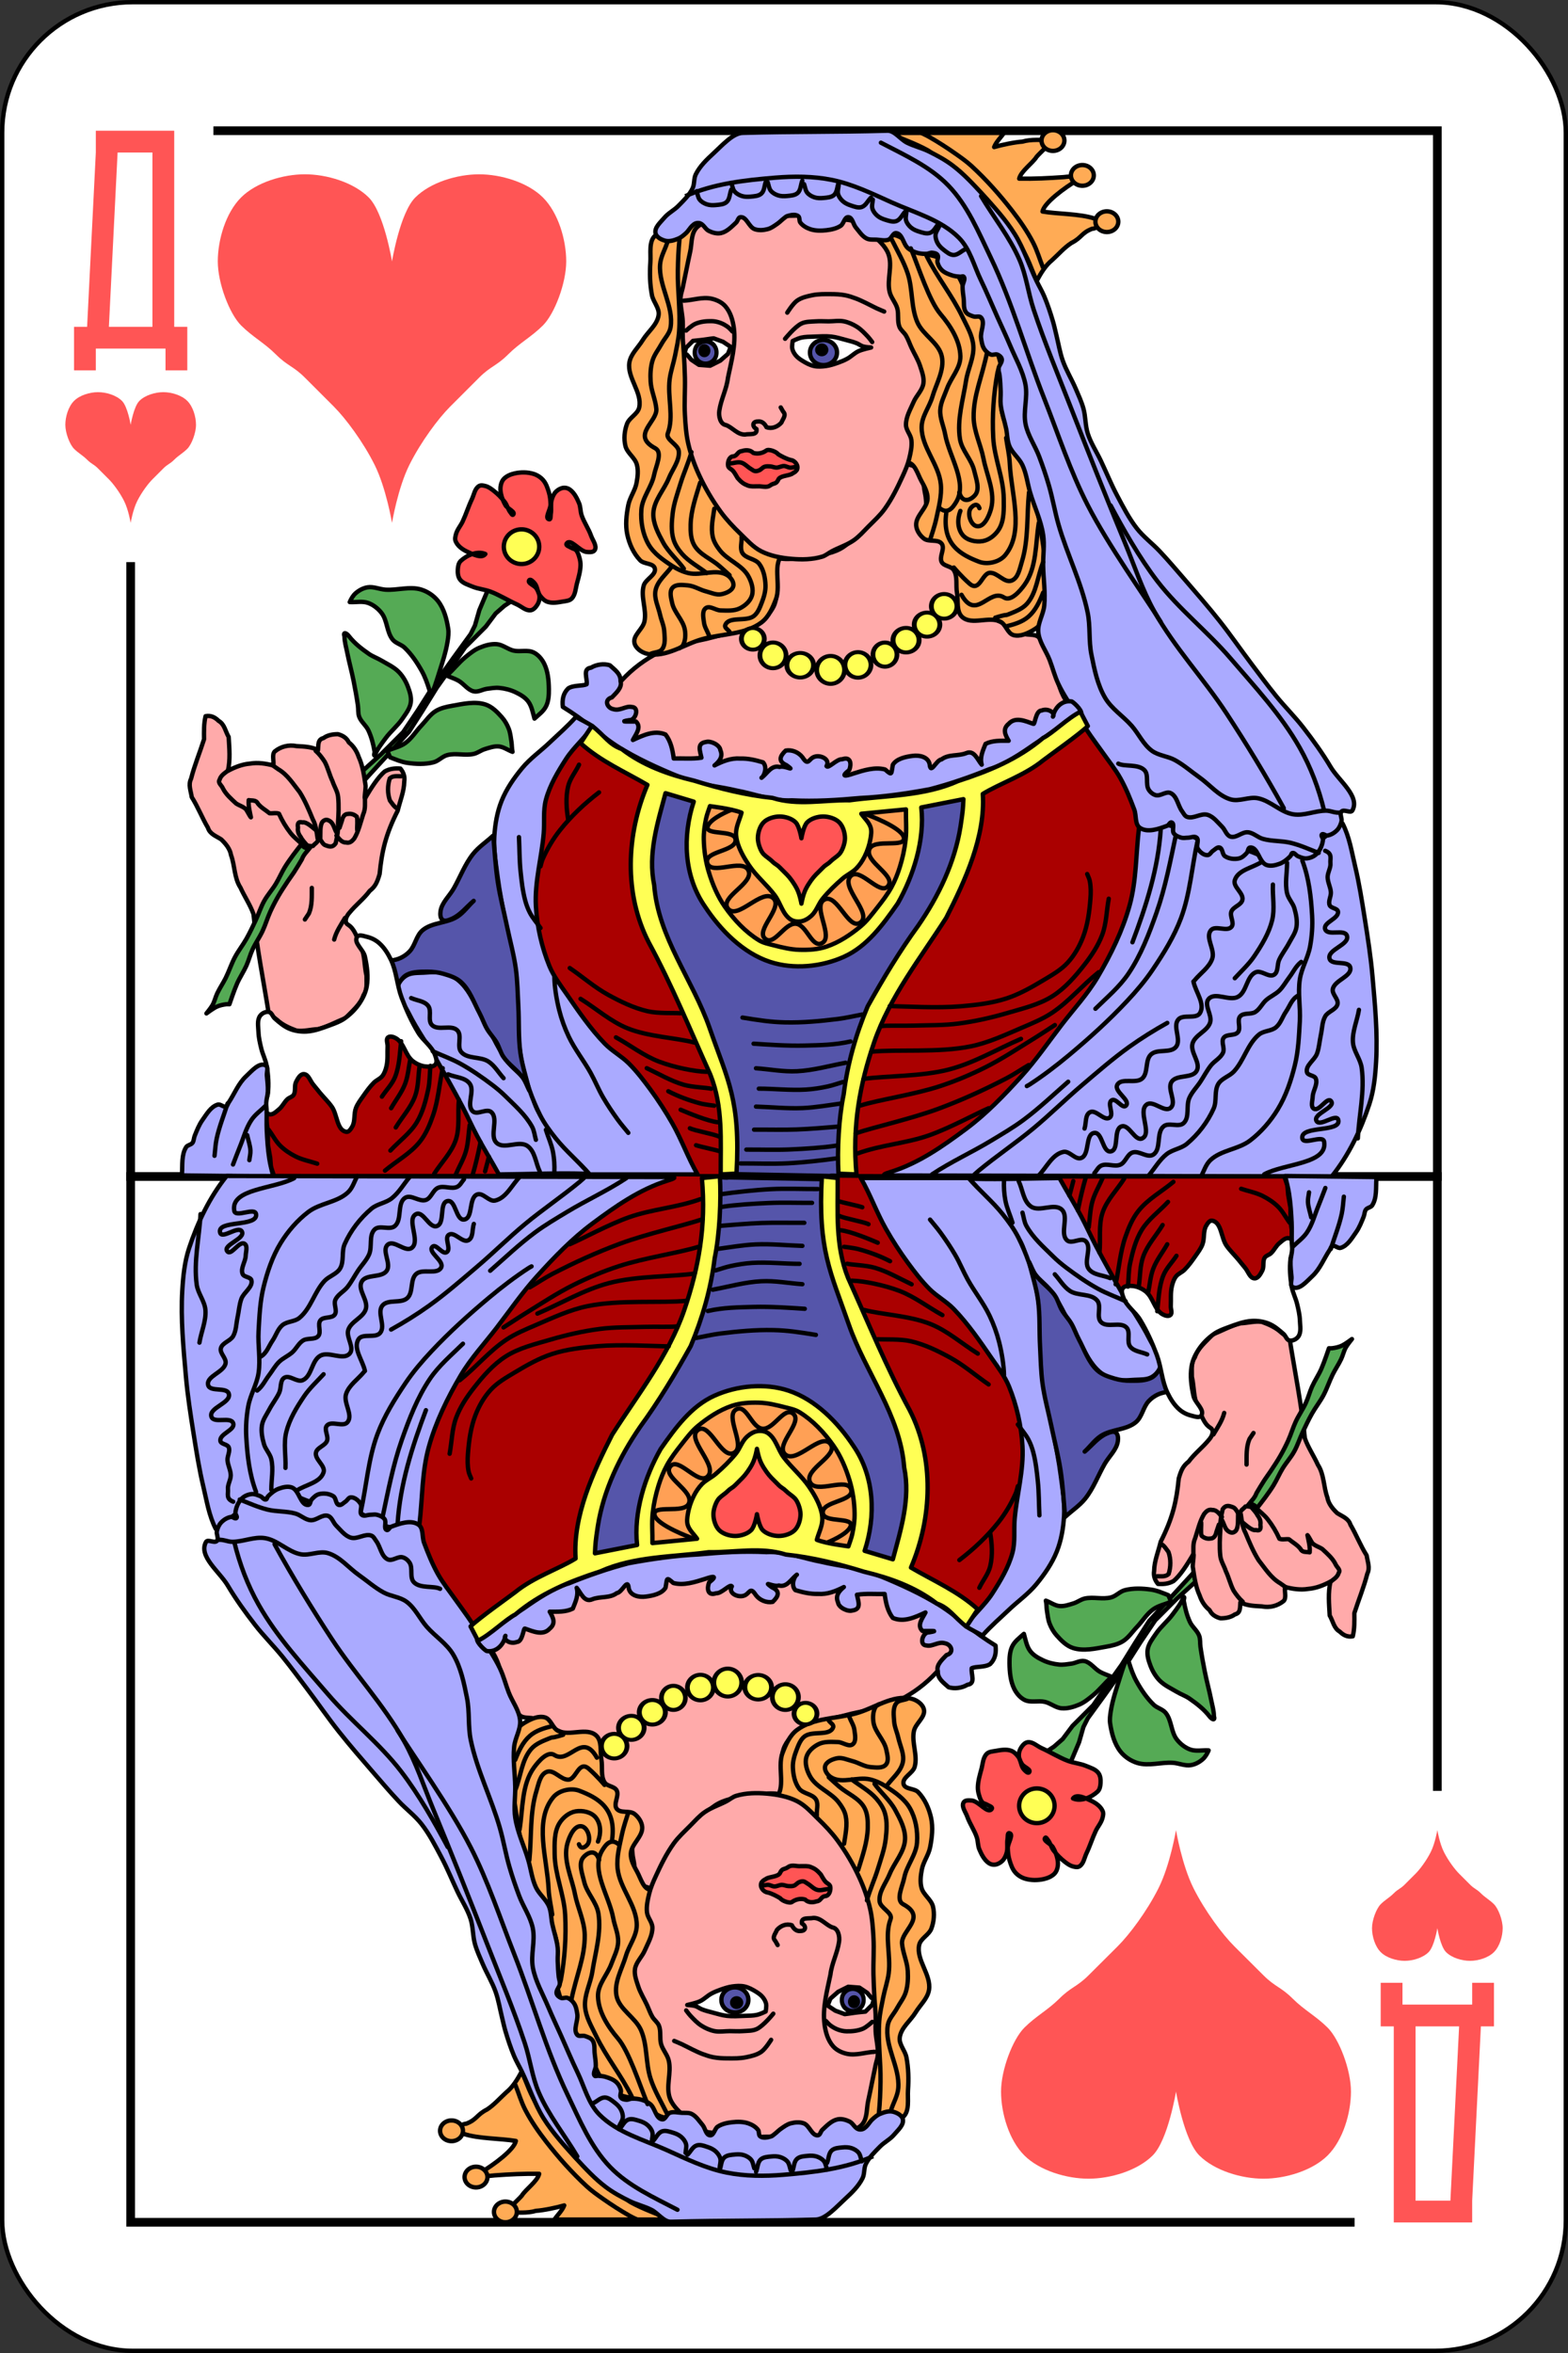
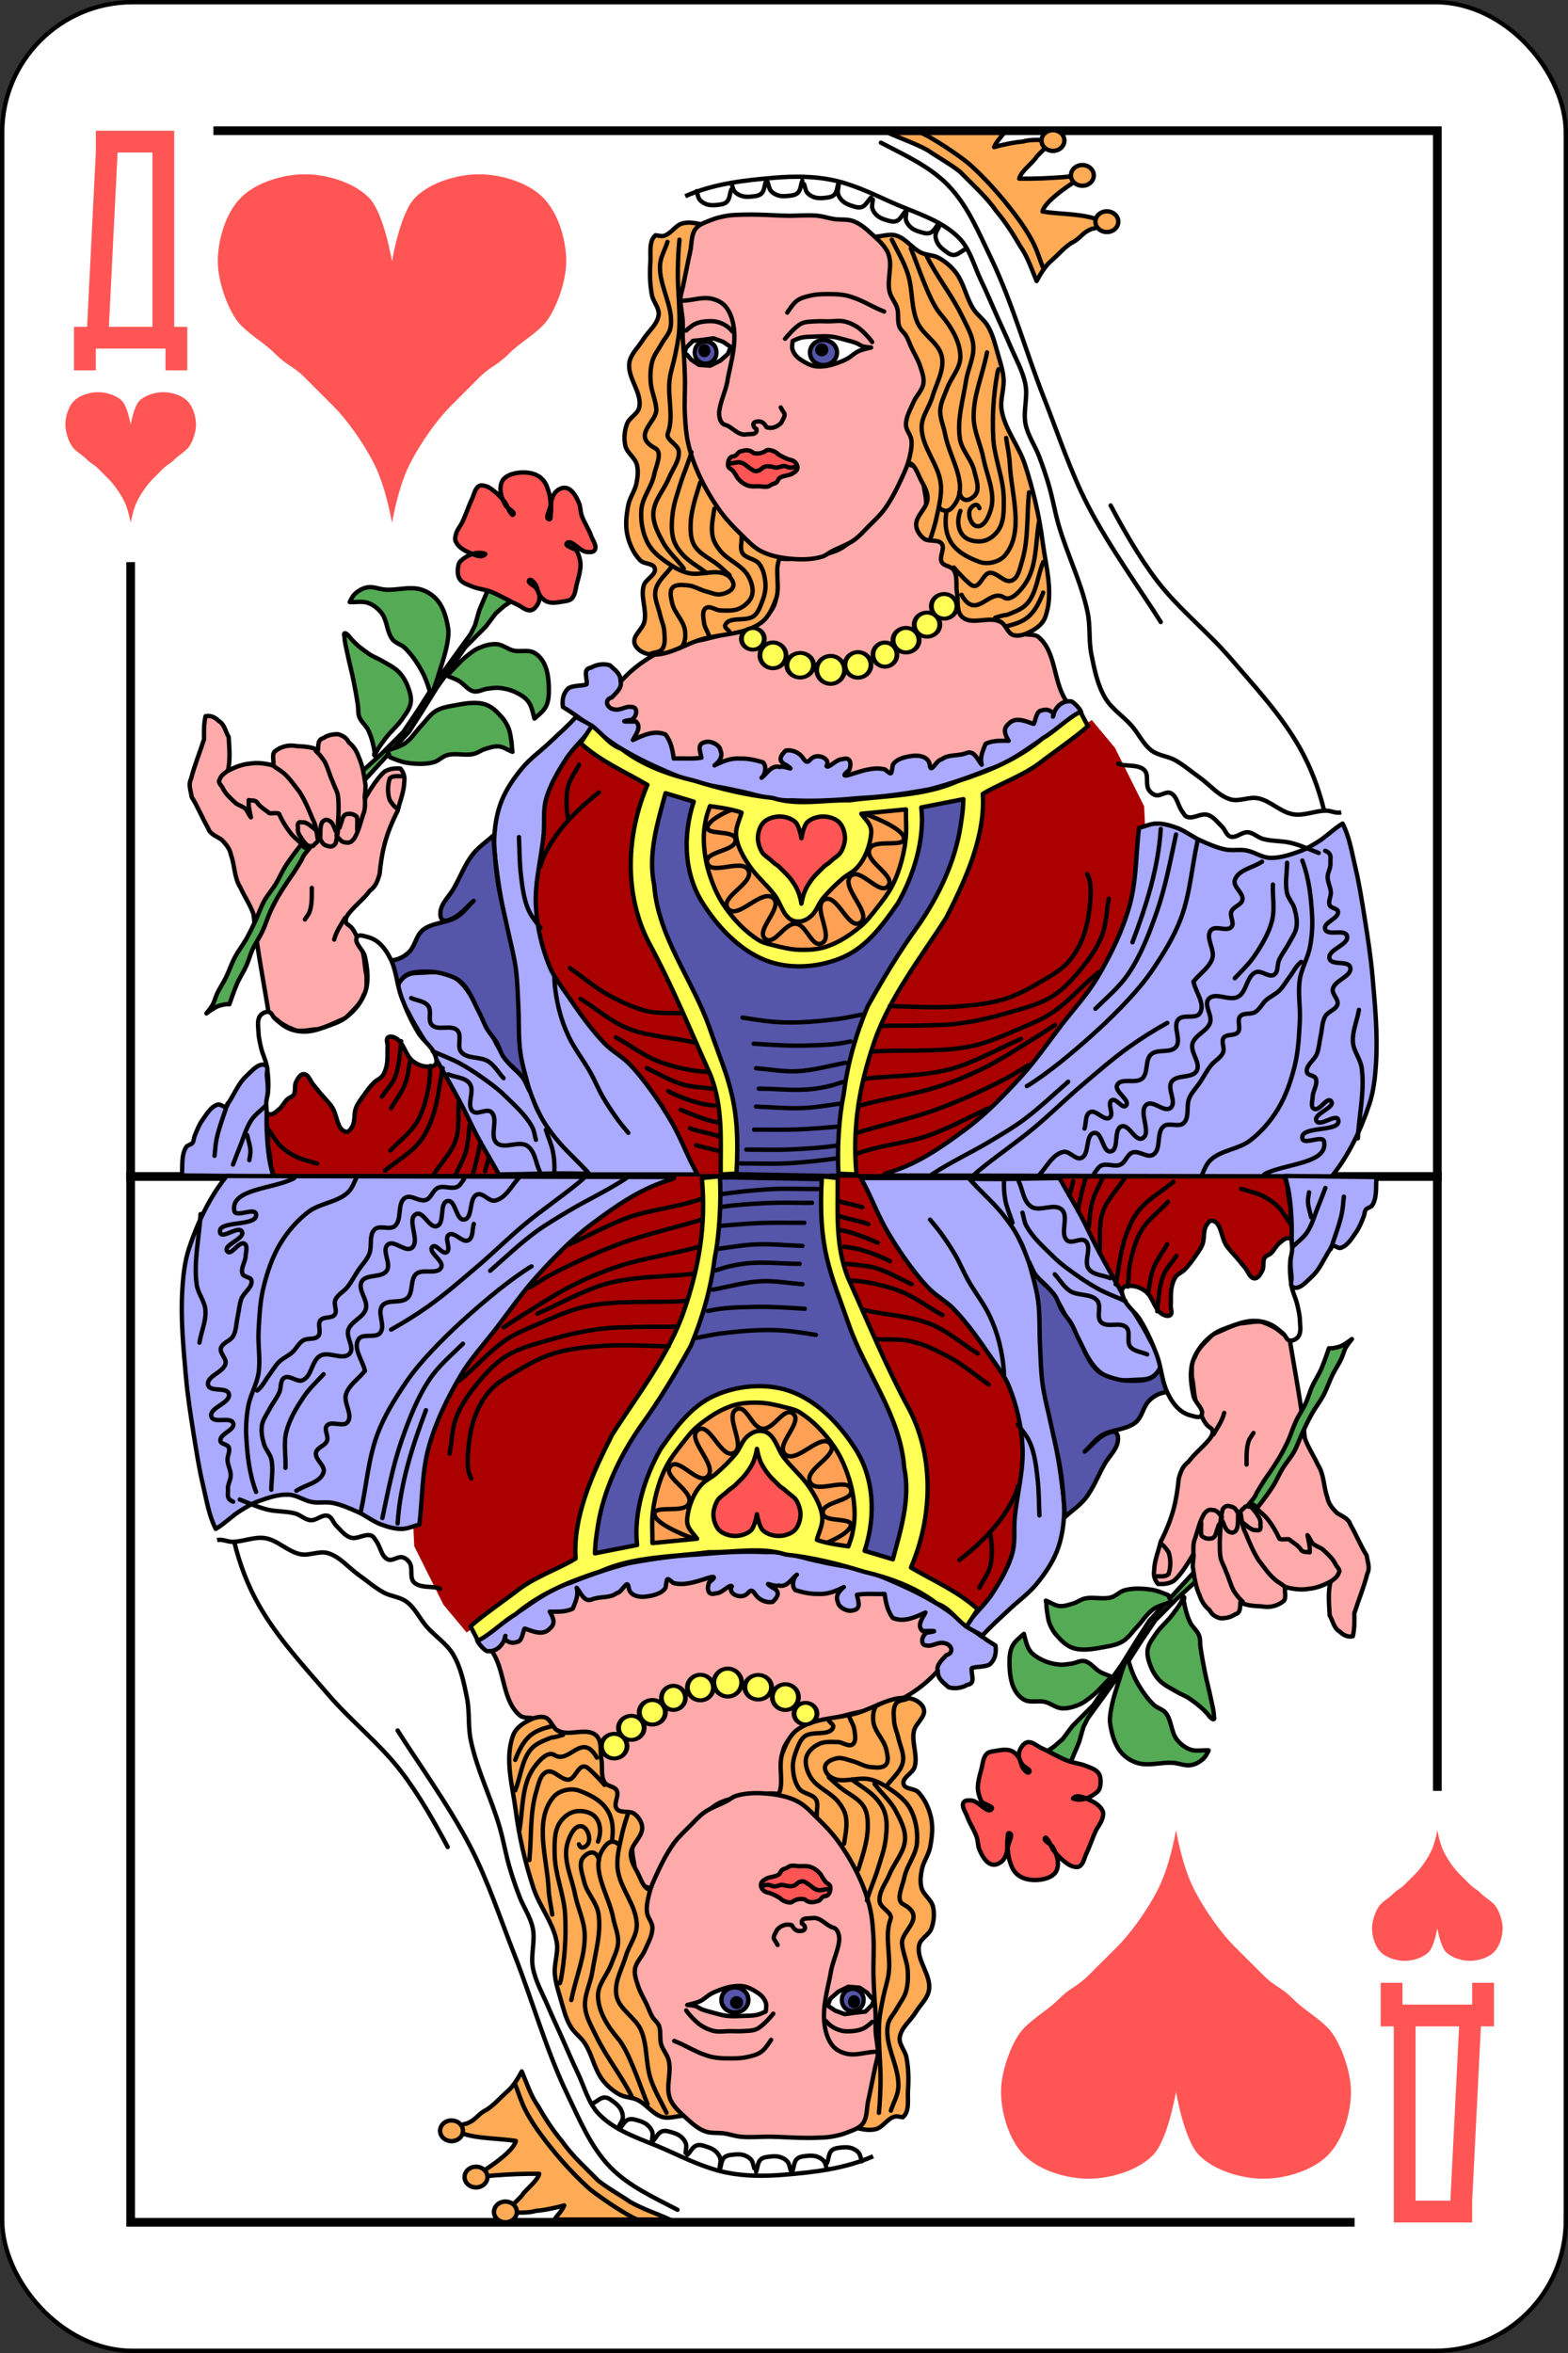
<svg xmlns="http://www.w3.org/2000/svg" xmlns:xlink="http://www.w3.org/1999/xlink" version="1.1" viewBox="0 0 360 540">
  <rect x="0" y="0" width="360" height="540" fill="#333333" stroke="none" />
  <defs>
    <path id="c" d="m192.16 80.911a3.094 2.828 0 1 1 -6.187 0 3.094 2.828 0 1 1 6.187 0z" fill="#55a" stroke="#000" stroke-linecap="round" stroke-linejoin="round" />
    <path id="d" d="m189.42 79.762a1.016 0.972 0 1 1 -2.033 0 1.016 0.972 0 1 1 2.033 0z" stroke="#000" stroke-linecap="round" stroke-linejoin="round" />
    <path id="a" d="m177.13 147.56a2.121 2.475 0 1 1 -4.243 0 2.121 2.475 0 1 1 4.243 0z" fill="#ff5" stroke="#000" stroke-linecap="round" stroke-linejoin="round" />
    <path id="b" d="m258 50.875a2.625 2.375 0 1 1 -5.25 0 2.625 2.375 0 1 1 5.25 0z" fill="#ffab55" stroke="#000" stroke-linecap="round" stroke-linejoin="round" />
  </defs>
  <g transform="translate(0,-512.36)">
    <rect x=".5" y="512.86" width="359" height="539" rx="29.944" fill="#fff" stroke="#000" />
    <g fill="#f55">
      <path d="m30 609.86s0.682-4.182 2-5.5 3.637-2 5.5-2 4.182 0.682 5.5 2 2 3.637 2 5.5-1 4.5-2 5.5-2 1.5-3 2.5-1.5 1-2.5 2l-2.5 2.5c-1 1-2.5 3-3.5 5s-1.5 5-1.5 5-0.5-3-1.5-5-2.5-4-3.5-5l-2.5-2.5c-1-1-1.5-1-2.5-2s-2-1.5-3-2.5-2-3.637-2-5.5 0.682-4.182 2-5.5 3.637-2 5.5-2 4.182 0.682 5.5 2 2 5.5 2 5.5" />
      <path d="m330 954.86s0.682 4.182 2 5.5 3.637 2 5.5 2 4.182-0.682 5.5-2 2-3.637 2-5.5-1-4.5-2-5.5-2-1.5-3-2.5-1.5-1-2.5-2l-2.5-2.5c-1-1-2.5-3-3.5-5s-1.5-5-1.5-5-0.5 3-1.5 5-2.5 4-3.5 5l-2.5 2.5c-1 1-1.5 1-2.5 2s-2 1.5-3 2.5-2 3.637-2 5.5 0.682 4.182 2 5.5 3.637 2 5.5 2 4.182-0.682 5.5-2 2-5.5 2-5.5" />
      <path d="m90 572.36s1.82-11.153 5.333-14.667c3.514-3.514 9.698-5.333 14.667-5.333s11.153 1.82 14.667 5.333c3.514 3.514 5.333 9.698 5.333 14.667s-2.667 12-5.333 14.667c-2.667 2.667-5.333 4-8 6.667s-4 2.667-6.667 5.333l-6.667 6.667c-2.667 2.667-6.667 8-9.333 13.333-2.667 5.333-4 13.333-4 13.333s-1.333-8-4-13.333-6.667-10.667-9.333-13.333l-6.667-6.667c-2.667-2.667-4-2.667-6.667-5.333-2.667-2.667-5.333-4-8-6.667-2.667-2.67-5.333-9.7-5.333-14.67 0-4.969 1.82-11.153 5.333-14.667 3.514-3.514 9.698-5.333 14.667-5.333s11.153 1.82 14.667 5.333c3.514 3.52 5.333 14.67 5.333 14.67" />
      <path d="m270 992.36s1.827 11.153 5.356 14.667 9.739 5.333 14.729 5.333 11.2-1.82 14.729-5.333c3.529-3.514 5.356-9.698 5.356-14.667s-2.678-12-5.356-14.667-5.356-4-8.03-6.667c-2.678-2.667-4.02-2.667-6.695-5.333-2.678-2.667-4.02-4-6.695-6.667-2.678-2.667-6.695-8-9.373-13.333s-4.02-13.333-4.02-13.333-1.339 8-4.02 13.333c-2.678 5.333-6.695 10.667-9.373 13.333-2.678 2.667-4.02 4-6.695 6.667-2.678 2.667-4.02 2.667-6.695 5.333-2.678 2.667-5.356 4-8.03 6.667-2.678 2.667-5.356 9.698-5.356 14.667s1.827 11.153 5.356 14.667 9.739 5.333 14.729 5.333 11.2-1.82 14.729-5.333c3.529-3.514 5.356-14.667 5.356-14.667" />
    </g>
    <g transform="translate(0,512.36)" fill="none" stroke="#000" stroke-linecap="square" stroke-width="2">
      <path d="m50 30h280v380" />
      <path d="m310 510h-280v-380" />
      <path d="m30 270h300" />
    </g>
    <g fill="#f55">
      <path d="m22 542.36v5l-2 40h-3v10h5v-5h16v5h5v-10h-3v-45zm5 5h8v40h-10z" />
      <path d="m338 1022.4v-5l2-40h3v-10h-5v5h-16v-5h-5v10h3v45zm-5-5h-8v-40h10z" />
    </g>
    <path id="fu" transform="translate(0,512.36)" d="m114.9 269.89-3.889-6.718-4.596-8.839-3.01-6.187-3.01-4.773-12.551-7.955-8.839 22.1-9.546-14.14-8.309 10.253v3.536l0.354 2.475v3.01l0.53 3.01 0.177 2.121 0.707 2.121z" fill="#a00" stroke="#000" />
    <path id="fv" d="m91.39 738.76c0.138-1.039 0.996-1.968 1.893-2.511 1.168-0.708 2.678-0.591 4.04-0.671 1.77-0.105 3.628-0.307 5.313 0.246 1.293 0.425 2.448 1.29 3.395 2.267 1.932 1.993 2.999 4.673 4.408 7.06 2.049 3.478 3.519 7.311 5.877 10.587 1.337 1.856 3.427 3.118 4.634 5.062 1.177 1.897 1.411 4.253 2.419 6.246 0.782 1.546 1.753 2.997 2.793 4.383 2.395 3.192 5.273 5.993 7.893 9 0.434 0.499 1.646 1.33 0.217 1.29-6.573-0.186-13.15 0.113-19.725 0.17-1.624-2.949-3.401-5.813-4.984-8.784-1.204-2.26-2.24-4.608-3.433-6.874-1.845-3.506-3.785-6.962-5.759-10.396-2.107-3.665-4.62-7.103-6.496-10.892-0.987-1.992-2.778-3.984-2.485-6.188z" fill="#aaf" fill-opacity=".991" stroke="#000" stroke-linecap="round" stroke-linejoin="round" />
    <path transform="translate(0,512.36)" d="m132.58 167.71-7.07 10.96-2.828 12.374-1.414 9.192v11.314l2.121 10.253 8.132 10.607 8.485 12.02 7.425 6.718 6.718 9.192 2.828 4.95 1.061 4.143 48.08 7e-3 20.506-11.928 11.314-12.02 9.192-12.02 6.364-11.667 9.9-21.21-0.707-15.556-6.718-13.435-5.303-6.364-9.546 6.364-12.02 7.07-8.132 2.475-16.263 2.828-14.849 2.121-10.253-0.707-9.546-1.061-13.08-3.536-6.364-1.414-9.546-5.657z" fill="#a00" />
    <path d="m168 781.81c0.248-4.521 0.295-9.239-0.144-13.75-0.19-3.304-1.487-6.44-2.258-9.642-1.541-4.545-2.979-9.131-5.23-13.389-2.061-4.896-5.346-9.227-6.736-14.399-1.317-3.988-2.834-7.944-3.926-11.986-0.409-4.14-0.923-8.278-0.518-12.441 0.196-3.28 0.841-6.555 1.533-9.759 0.559-1.143 0.689-3.113 1.502-3.767 6.487 2.134 13.163 3.617 19.911 4.647 3.807 0.699 7.625 1.27 11.506 1.202 5.297 0.183 10.572-0.652 15.859-0.916 7.496-0.835 14.967-2.01 22.25-4-8e-3 3.06 0.368 6.169 0.12 9.199-1.352 4.247-2.103 8.726-4.364 12.622-1.821 3.632-3.337 7.443-5.912 10.631-4.724 6.505-8.633 13.563-12.174 20.767-1.391 4.01-3.204 7.908-3.715 12.163-1.025 5.381-1.536 10.848-1.779 16.315-0.201 2.124-0.742 4.276 0.189 6.308 0.057 1.121-2.591 0.336-3.605 0.623-7.503-0.143-15.01-0.286-22.51-0.429z" fill="#55a" stroke="#000" />
    <path id="el" d="m261.5 702.36c-0.713 5.92-0.552 11.997-2.139 17.737-1.606 5.809-4.3 11.322-7.362 16.513-2.307 3.912-5.439 7.275-8.207 10.876-3.063 3.985-5.914 8.153-9.293 11.874-3.92 4.317-7.999 8.574-12.677 12.06-5.317 3.958-10.835 7.854-17.263 9.87-3.102 0.937-1.048 0.888 1.043 0.831 33.382 0.081 66.765 0.162 100.15 0.242 3.933-4.908 6.68-10.682 8.637-16.606 1.027-3.108 1.361-6.429 1.551-9.697 0.382-6.55-0.254-13.13-0.829-19.666-0.391-4.442-1.077-8.855-1.778-13.258-0.641-4.02-1.273-8.06-2.218-12.02-0.786-3.296-1.288-6.672-2.863-9.753-2.051 1.218-3.671 2.941-5.661 4.185-1.33 0.832-2.696 1.644-4.171 2.178-2.217 0.803-4.558 1.607-6.914 1.499-1.884-0.087-3.539-1.375-5.396-1.701-1.542-0.271-3.157 0.102-4.694-0.2-2.01-0.394-3.909-1.243-5.78-2.074-1.86-0.827-3.47-2.186-5.381-2.884-1.521-0.555-3.134-1.033-4.753-1-1.374 0.025-2.667 0.667-4 1z" fill="#aaf" stroke="#000" stroke-linecap="round" stroke-linejoin="round" />
    <path id="em" d="m299 709.86c1.529 4.03 2.01 8.345 2.25 12.607 0.132 2.371-0.033 4.774-0.467 7.108-0.483 2.598-1.96 4.957-2.357 7.57-0.478 3.143 0.179 6.363 2e-3 9.538-0.189 3.39-0.327 6.826-1.136 10.124-0.866 3.526-2.043 7.06-3.936 10.156-1.662 2.721-3.82 5.216-6.356 7.148-2.691 2.05-6.638 2.171-9.101 4.49-1.051 0.989-1.466 2.479-2.149 3.76" fill="none" stroke="#000" stroke-linecap="round" stroke-linejoin="round" />
    <path id="en" d="m266.5 702.61c-0.565 8.993-3.338 17.624-6.5 26" fill="none" stroke="#000" stroke-linecap="round" stroke-linejoin="round" />
    <path id="eo" d="m270 703.86c-1.284 6.03-2.427 12.13-4.47 17.944-1.703 4.847-3.575 9.74-6.448 14-2.062 3.057-4.947 5.463-7.582 8.06" fill="none" stroke="#000" stroke-linecap="round" stroke-linejoin="round" />
    <path id="ep" d="m275 705.11c-1.351 5.978-1.718 12.238-3.862 17.981-1.569 4.202-3.975 8.07-6.486 11.79-1.745 2.585-3.786 4.97-5.919 7.246-4.134 4.41-8.634 8.481-13.275 12.354-2.895 2.416-5.903 4.711-9.06 6.767-0.207 0.134-0.43 0.242-0.644 0.362" fill="none" stroke="#000" stroke-linecap="round" stroke-linejoin="round" />
    <path id="eq" d="m304.25 707.61c1.716 0.664 1.101 1.819 1.205 2.844 0.111 1.087-0.652 2.121-0.644 3.213 9e-3 1.182 0.677 2.287 0.747 3.467 0.06 0.995-0.676 2.064-0.276 2.976 0.322 0.732 1.794 0.662 1.91 1.453 0.242 1.65-3.476 2.466-2.943 4.047 0.556 1.649 4.462-0.155 5 1.5 0.68 2.092-4.567 3.124-4 5.25 0.443 1.66 4.327 0.335 4.75 2 0.526 2.069-3.606 2.902-4 5-0.223 1.187 1.373 2.287 1.082 3.459-0.32 1.288-2.182 1.641-2.83 2.799-0.711 1.271-0.681 2.833-0.994 4.255-0.313 1.424-0.384 2.915-0.885 4.285-0.554 1.516-2.671 2.684-2.309 4.258 0.185 0.806 1.701 0.68 2.02 1.444 0.544 1.317-0.66 2.792-0.704 4.216-0.029 0.915-0.509 2.273 0.283 2.732 1.242 0.72 3.041-2.861 3.939-1.742 1.177 1.467-4.238 2.886-3.348 4.543 0.79 1.47 4.566-1.861 5-0.25 0.804 2.987-8.753 1.198-8.25 4.25 0.274 1.663 4.706-0.909 5 0.75 0.91 5.141-9.167 5-13.75 7.5" fill="none" stroke="#000" stroke-linecap="round" stroke-linejoin="round" />
    <path id="er" d="m289.75 710.11c-2.083 1.417-5.502 1.844-6.25 4.25-0.478 1.537 2.057 2.92 1.75 4.5-0.235 1.211-2.083 1.548-2.535 2.696-0.429 1.09 0.774 2.619 0.019 3.515-1.031 1.223-3.732-0.458-4.734 0.789-1.348 1.679 1 4.402 0.339 6.449-0.669 2.06-2.726 3.367-4.089 5.05" fill="none" stroke="#000" stroke-linecap="round" stroke-linejoin="round" />
    <path id="es" d="m295.5 710.36c0 2.333-0.524 4.726 0 7 0.288 1.248 1.328 2.224 1.682 3.455 0.402 1.399 0.705 2.906 0.466 4.341-0.219 1.316-1.071 2.446-1.693 3.627-0.697 1.324-1.655 2.506-2.278 3.866-0.499 1.089-0.138 2.771-1.156 3.403-1.206 0.748-2.917-1.128-4.221-0.566-2.122 0.914-2.034 4.496-4.05 5.625-1.969 1.102-5.265-1.199-6.75 0.5-1.196 1.368 0.899 3.716 0.329 5.441-0.657 1.989-3.475 2.795-4.04 4.812-0.568 2.029 1.978 4.402 0.961 6.246-1.01 1.83-4.568 0.776-5.75 2.5-1.132 1.651 1.285 4.715-0.25 6-1.419 1.187-4.03-1.875-5.5-0.75-2.068 1.584 1.335 6.596-1 7.75-1.64 0.81-3.01-3.322-4.75-2.75-1.985 0.653-0.436 5.424-2.5 5.75-1.866 0.294-1.875-4.478-3.75-4.25-2.146 0.261-0.994 4.945-3 5.75-1.346 0.54-2.705-1.71-4.12-1.394-2.652 0.591-3.92 3.763-5.88 5.644" fill="none" stroke="#000" stroke-linecap="round" stroke-linejoin="round" />
    <path id="et" d="m274 737.61c0.5 2.417 2.764 5.13 1.5 7.25-0.891 1.495-3.906 0.147-5 1.5-1.313 1.626 0.81 4.622-0.5 6.25-1.256 1.561-4.296 0.372-5.75 1.75-1.416 1.342-0.558 4.187-2 5.5-1.465 1.334-4.873-0.276-5.75 1.5-0.76 1.54 3.196 3.516 2 4.75-0.808 0.833-2.254-1.846-3.25-1.25-1.153 0.69 0.618 3.255-0.5 4-1.296 0.863-3.126-1.981-4.5-1.25-1.163 0.619-0.833 2.5-1.25 3.75" fill="none" stroke="#000" stroke-linecap="round" stroke-linejoin="round" />
    <path id="eu" d="m268 747.11c-3.01 1.678-5.932 3.487-8.726 5.487-3.799 2.72-7.325 5.804-10.887 8.828-3.795 3.222-7.331 6.743-11.164 9.92-4.052 3.359-8.437 6.301-12.495 9.653-0.335 0.277-0.652 0.575-0.978 0.863" fill="none" stroke="#000" stroke-linecap="round" stroke-linejoin="round" />
    <path id="ev" d="m214 781.86c4.36-2.893 9.14-5.05 13.607-7.754 2.49-1.506 5.01-2.977 7.351-4.71 3.623-2.687 6.897-5.815 10.292-8.785" fill="none" stroke="#000" stroke-linecap="round" stroke-linejoin="round" />
    <path id="ew" d="m298.75 733.11c-1.236 0.942-1.814 2.318-2.707 3.488-0.785 1.028-1.407 2.197-2.33 3.103-0.89 0.873-2.102 1.358-3.03 2.188-0.917 0.817-1.44 2.073-2.483 2.722-1.024 0.636-2.685 0.091-3.474 1-0.798 0.922 0.253 2.666-0.5 3.625-0.728 0.928-2.608 0.34-3.289 1.303-0.647 0.915 0.306 2.326-0.126 3.36-0.528 1.264-1.969 1.917-2.813 2.997-0.918 1.174-1.601 2.515-2.425 3.757-0.826 1.246-1.927 2.337-2.523 3.708-0.782 1.801 0.133 4.402-1.298 5.747-1.129 1.061-3.392-0.243-4.589 0.741-1.787 1.469-0.445 5.289-2.411 6.509-1.353 0.84-3.25-1.032-4.75-0.5-1.234 0.438-1.578 2.249-2.775 2.782-1.345 0.6-3.083-0.403-4.412 0.231-0.703 0.335-1.042 1.158-1.563 1.737" fill="none" stroke="#000" stroke-linecap="round" stroke-linejoin="round" />
    <path id="ex" d="m292.25 715.36c-0.126 2.731 0.475 5.566-0.184 8.229-0.735 2.969-2.386 5.676-4.096 8.212-1.258 1.866-2.95 3.396-4.47 5.059" fill="none" stroke="#000" stroke-linecap="round" stroke-linejoin="round" />
-     <path id="ey" d="m298 740.86c-1.468 0.827-1.887 2.42-2.759 3.682-0.801 1.159-1.193 2.656-2.268 3.568-1.082 0.919-2.821 0.769-3.917 1.671-2.639 2.172-3.44 5.974-5.763 8.481-1.037 1.119-2.791 1.546-3.578 2.853-0.984 1.634-0.289 3.88-1.062 5.624-1.377 3.105-3.549 5.941-6.153 8.122-1.336 1.119-3.292 1.291-4.656 2.376-1.661 1.321-2.73 3.249-4.094 4.874" fill="none" stroke="#000" stroke-linecap="round" stroke-linejoin="round" />
    <path id="ez" d="m312 744.11c-0.398 2.482-1.562 4.948-1.374 7.474 0.153 2.048 1.717 3.792 2 5.826 0.746 5.356-0.606 10.799-0.876 16.2" fill="none" stroke="#000" stroke-linecap="round" stroke-linejoin="round" />
    <path id="fw" d="m208.25 618.86c-1.508 2.931-2.383 6.259-4.378 8.893-2.388 3.153-5.561 5.699-8.827 7.93-2.453 1.675-5.086 3.252-7.959 4.01-3.065 0.808-6.897 1.429-9.498 0.465-0.408 5.825 0.754 3.658 0.764 5.514 1e-3 1.987 0.124 4.131-0.757 5.912-0.841 1.7-2.417 3.03-4.046 4-2.975 1.775-6.605 2.095-9.94 3.03-3.671 1.032-7.606 1.277-11.08 2.852-3.238 1.468-6.28 3.516-8.804 6.02-3.18 3.153-5.996 6.791-7.677 11.02-0.495 1.438 2.02 2.263 3.219 3.178 3.977 3.033 8.385 5.557 12.989 7.511 3.933 1.67 8.155 2.588 12.324 3.526 5.674 1.277 11.405 2.55 17.213 2.849 8.667 0.446 17.406-0.291 25.986-1.595 6.01-0.914 12.04-2.173 17.718-4.343 3.475-1.327 6.701-3.266 9.85-5.246 4.106-2.582 8.321-5.961 11.73-8.611-2.267-2.904-1.821-1.811-2.496-2.89-2.762-4.412-2.159-11.03-6.173-14.345-0.901-0.744-2.326-0.354-3.424-0.753-1.511-0.548-2.876-1.439-4.278-2.226-1.531-0.86-3.518-1.275-4.508-2.725-1.8-2.639-0.608-6.415-1.622-9.443-0.528-1.578-1.418-3.02-2.288-4.436-0.762-1.242-1.462-2.583-2.555-3.547-1.731-1.526-4.715-1.45-6.08-3.311-1.299-1.772-0.769-4.329-1.268-6.468-0.473-2.027-0.606-7.835-1.636-6.03 0 0-1.667-0.5-2.5-0.75z" fill="#faa" stroke="#000" stroke-linecap="round" stroke-linejoin="round" />
    <path id="fx" d="m150.5 566.36c-1.63 1.35-1.033 4.127-1.18 6.238-0.174 2.491-0.11 5.03 0.357 7.483 0.298 1.565 1.728 2.94 1.543 4.522-0.266 2.274-2.463 3.86-3.658 5.813-1.041 1.701-2.741 3.171-3.061 5.139-0.565 3.476 2.996 6.878 2.254 10.32-0.329 1.528-2.255 2.298-2.8 3.763-0.59 1.588-0.767 3.423-0.366 5.068 0.396 1.622 2.182 2.658 2.624 4.268 0.371 1.355 0.192 2.833-0.068 4.214-0.335 1.778-1.544 3.311-1.894 5.085-0.439 2.222-0.713 4.579-0.227 6.792 0.47 2.144 1.433 4.302 2.955 5.884 0.886 0.921 3.043 0.612 3.356 1.851 0.385 1.522-2.122 2.45-2.548 3.961-0.745 2.636 0.737 5.535 0.174 8.216-0.373 1.776-2.682 3.164-2.296 4.938 0.272 1.248 1.668 2.205 2.913 2.487 4.289 0.975 8.509-2.229 12.751-3.39 4.506-1.233 9.754-0.995 13.49-3.799 1.676-1.258 2.579-3.376 3.326-5.334 1.263-3.309-1.015-8.34 1.815-10.47 1.444-1.088 3.587 0.682 5.392 0.587 2.536-0.134 5.193-0.445 7.447-1.616 2.195-1.141 3.804-3.19 5.458-5.03 2.209-2.458 4.072-5.213 5.906-7.962 1.473-2.209 1.433-6.664 4.082-6.839 1.75-0.115 2.419 2.589 3.266 4.125 0.703 1.273 1.497 2.661 1.451 4.115-0.071 2.221-2.756 3.915-2.617 6.133 0.073 1.167 0.847 2.31 1.769 3.03 1.118 0.873 3.233 0.055 4.086 1.188 0.846 1.123-0.653 2.98 0.014 4.218 0.525 0.973 2.175 0.897 2.765 1.833 0.939 1.488 0.428 3.494 0.736 5.226 0.33 1.856-0.202 4.256 1.19 5.527 2.17 1.983 6.119-0.23 8.754 1.073 1.294 0.639 1.64 2.7 3.03 3.092 1.475 0.417 3.135-0.345 4.462-1.112 1.153-0.666 2.294-1.632 2.773-2.874 2.103-5.46 0.186-11.741-0.566-17.543-0.773-5.96-2.168-11.86-4.03-17.574-1.405-4.306-4.578-8.03-5.357-12.487-0.42-2.408 0.64-4.885 0.439-7.321-0.147-1.783-0.696-3.515-1.196-5.233-0.667-2.294-1.207-4.683-2.398-6.754-0.847-1.473-2.367-2.466-3.294-3.89-1.707-2.623-2.18-5.973-4.095-8.449-1.053-1.361-2.418-2.528-3.932-3.347-1.221-0.66-2.74-0.581-3.993-1.175-2.112-1-3.547-3.299-5.79-3.954-1.904-0.557-4.02 0.63-5.949 0.181-1.375-0.32-2.339-1.826-3.742-1.983-1.7-0.189-3.243 1.445-4.951 1.346-1.53-0.09-2.808-1.241-4.266-1.715-2-0.651-4.092-2.063-6.134-1.537-1.458 0.375-1.867 2.638-3.307 3.078-2.077 0.634-4.271-0.825-6.433-1.018-2.02-0.18-4.063 0.023-6.086-0.126-2.701-0.2-5.422-1.638-8.06-1.027-1.707 0.395-2.698 2.442-4.392 2.889-0.609 0.161-1.256-0.104-1.886-0.125z" fill="#fa5" stroke="#000" />
    <path id="fa" d="m238 576.86c0.969-1.777 1.976-3.523 3.569-4.819 1.454-1.321 2.781-2.864 4.424-3.928 2.369-1.192 2.278-2.308 4.757-3.254 1.847-0.066 1.934-2.391 0.513-2.353-3.355-1.111-8.446-1.013-11.909-1.602 0.37-1.961 4.889-5.362 8.146-7.294-0.926-0.882-2.093-0.755-3.266-0.606-3.406 0.245-6.818 0.421-10.234 0.356 0.417-1.752 3.064-3.512 3.996-5.02 0.969-1.122 2.597-2.375 3.254-3.727-1.967-0.16-4.623-0.326-6.5 0.25-1.747 0.106-4.801 0.752-6.5 1.25 0.488-1.25 1.515-2.152 2.25-3.25h-26.5c2.987 1.37 6.156 2.399 9.02 3.998 2.432 1.661 5.059 3.08 7.368 4.892 2.867 2.94 5.992 5.654 8.342 9.05 2.127 2.51 3.891 5.27 5.534 8.114 1.71 2.42 2.578 5.247 3.735 7.946z" fill="#ffab55" stroke="#000" stroke-linecap="round" stroke-linejoin="round" />
    <use transform="translate(-1.25,512.36)" width="360" height="540" xlink:href="#b" />
    <use transform="translate(-6.875,501.74)" width="360" height="540" xlink:href="#b" />
    <use transform="translate(-13.625,493.74)" width="360" height="540" xlink:href="#b" />
    <path id="fy" d="m239.5 573.86c-0.793-1.96-1.368-4.02-2.346-5.896-1.336-2.561-2.999-4.953-4.77-7.234-2.829-3.643-5.914-7.115-9.305-10.242-1.148-1.058-2.432-1.962-3.71-2.858-1.974-1.385-4-2.698-6.103-3.886-0.735-0.416-1.51-0.755-2.265-1.133" fill="none" stroke="#000" />
    <path id="fz" transform="translate(0,512.36)" d="m163.21 50.51c-1.243 0.511-2.695 0.924-3.5 2-1.078 1.44-0.859 3.494-1.25 5.25-0.61 2.739-1.118 5.499-1.707 8.243-0.161 0.751-0.451 1.483-0.5 2.25-0.118 1.837 0.417 3.661 0.5 5.5 0.057 1.249-0.045 2.501 0 3.75 0.042 1.169 0.183 2.332 0.25 3.5 0.11 1.915 0.208 3.832 0.25 5.75 0.062 2.833-0.163 5.671 0 8.5 0.125 2.177 0.267 4.373 0.75 6.5 0.567 2.493 1.43 4.928 2.5 7.25 1.376 2.985 3.057 5.848 5 8.5 1.325 1.809 2.889 3.441 4.5 5 1.488 1.439 2.907 3.058 4.75 4 2.142 1.094 4.604 1.541 7 1.75 2.33 0.203 4.758 0.167 7-0.5 0.822-0.245 1.491-0.85 2.25-1.25 1.648-0.869 3.471-1.435 5-2.5 1.258-0.876 2.273-2.059 3.354-3.146 1.296-1.303 2.675-2.552 3.75-4.04 1.681-2.331 2.948-4.948 4.146-7.561 0.594-1.294 1.164-2.616 1.5-4 0.336-1.386 0.661-2.833 0.5-4.25-0.14-1.231-1.237-2.261-1.25-3.5-0.02-1.845 1.024-3.554 1.75-5.25 0.631-1.474 2.01-2.665 2.25-4.25 0.204-1.341-0.333-2.709-0.75-4-0.482-1.49-1.343-2.829-2-4.25-0.423-0.914-0.737-1.884-1.25-2.75-0.425-0.717-1.191-1.226-1.5-2-0.53-1.325-0.11-2.878-0.5-4.25-0.377-1.327-1.429-2.409-1.75-3.75-0.679-2.836 0.746-6.02-0.293-8.743-0.695-1.825-2.315-3.176-3.75-4.5-1.274-1.176-2.629-2.385-4.25-3-1.411-0.535-3.01-0.268-4.5-0.5-1.26-0.196-2.481-0.624-3.75-0.75-2.322-0.23-4.667 0.043-7 0-2.251-0.042-4.499-0.208-6.75-0.25-1.083-0.02-2.167-0.036-3.25 0-1.252 0.042-2.514 0.046-3.75 0.25-1.276 0.211-2.553 0.508-3.75 1z" fill="#faa" stroke="#000" stroke-linecap="round" stroke-linejoin="round" />
    <path id="ga" d="m157 581.36c2.106-0.105 4.255-0.903 6.321-0.462 1.177 0.251 2.381 0.811 3.179 1.712 1.207 1.361 1.762 3.276 1.993 5.08 0.484 3.785-0.585 7.622-1.362 11.367-0.297 2.608-1.604 4.954-1.979 7.543-0.189 1.173 0.158 3.101 1.528 3.312 1.534 0.571 2.613 2.226 4.392 2.173 0.94-0.234 2.889 0.279 2.604-1.272-0.959-0.497-1.028-1.702 0.277-1.719 1.039-0.162 1.694 0.617 2.023 1.304 1.272 0.457 2.588-0.104 3.441-1.07 0.297-0.823 1.191-1.695 0.393-2.489-0.187-0.327-0.373-0.653-0.56-0.98" fill="none" stroke="#000" stroke-linecap="round" stroke-linejoin="round" />
    <path id="gb" transform="translate(0,512.36)" d="m180.75 71.75s1.282-2.068 2.25-2.75c1.013-0.714 2.286-1 3.5-1.25 1.391-0.283 2.831-0.263 4.25-0.25 1.086 1e-3 2.182 0.051 3.25 0.25 0.855 0.159 1.684 0.448 2.5 0.75 0.77 0.285 1.508 0.65 2.25 1 0.843 0.398 1.655 0.858 2.5 1.25 0.576 0.267 1.75 0.75 1.75 0.75" fill="none" stroke="#000" stroke-linecap="round" stroke-linejoin="round" />
    <path id="gc" transform="translate(0,512.36)" d="m180.25 77.75s2.212-2.754 3.75-3.5c0.986-0.479 2.157-0.416 3.25-0.5 0.997-0.076 2 0 3 0 1.167 0 2.356-0.229 3.5 0 1.062 0.212 2.084 0.671 3 1.25 0.948 0.599 1.731 1.435 2.5 2.25 0.366 0.388 1 1.25 1 1.25" fill="none" stroke="#000" stroke-linecap="round" stroke-linejoin="round" />
    <path id="gd" transform="translate(0,512.36)" d="m182 78.25s1.235-0.595 1.896-0.75c0.977-0.229 1.997-0.208 3-0.25 1.332-0.055 2.675-0.151 4 0 1.105 0.126 2.175 0.465 3.25 0.75 0.841 0.223 1.691 0.429 2.5 0.75 0.52 0.206 0.966 0.585 1.5 0.75 0.596 0.184 1.854 0.25 1.854 0.25s-1.996 0.424-2.912 0.854c-0.931 0.436-1.659 1.226-2.561 1.72-0.68 0.372-1.4 0.67-2.131 0.927-0.896 0.315-1.808 0.624-2.75 0.75-0.909 0.122-1.854 0.194-2.75 0-0.984-0.213-1.897-0.715-2.75-1.25-0.551-0.346-1.096-0.74-1.5-1.25-0.347-0.438-0.638-0.952-0.75-1.5-0.117-0.572 0.104-1.75 0.104-1.75z" fill="#fff" stroke="#000" stroke-linecap="round" stroke-linejoin="round" />
    <use transform="translate(0,512.36)" width="360" height="540" xlink:href="#c" />
    <path transform="translate(.265 512.89)" d="m189.42 79.762a1.016 0.972 0 1 1 -2.033 0 1.016 0.972 0 1 1 2.033 0z" stroke="#000" stroke-linecap="round" stroke-linejoin="round" />
    <path id="ge" transform="translate(0,512.36)" d="m157.53 75.867s1.34-1.232 2.163-1.573c1.165-0.483 2.476-0.616 3.737-0.59 0.668 0.014 1.339 0.163 1.967 0.393 0.633 0.233 1.231 0.577 1.77 0.983 0.37 0.279 0.983 0.983 0.983 0.983" fill="none" stroke="#000" stroke-linecap="round" stroke-linejoin="round" />
    <path id="gf" d="m157.53 592.16l1.573-1.573c1.065-0.106 2.132-0.2 3.189-0.371 0.518-0.065 1.041-0.166 1.557-0.209 0.719 0.266 1.446 0.517 2.16 0.793 0.582 0.388 1.165 0.777 1.747 1.165-0.207 0.528-0.385 1.076-0.611 1.592-0.593 0.52-1.175 1.057-1.774 1.567-0.778 0.389-1.557 0.778-2.335 1.168-0.852-0.066-1.704-0.131-2.557-0.197-0.594-0.402-1.202-0.789-1.788-1.201-0.333-0.385-0.644-0.803-0.992-1.168-0.188-0.063-0.376-0.125-0.564-0.188l0.393-1.377z" fill="#fff" stroke="#000" stroke-linecap="round" stroke-linejoin="round" />
    <use transform="matrix(.809 0 0 .896 9.05 520.77)" width="360" height="540" stroke-width="1.175" xlink:href="#c" />
    <use transform="matrix(.903 0 0 1 -8.416 513.08)" width="360" height="540" stroke-width="1.052" xlink:href="#d" />
    <path d="m167.17 619.3c-0.157-0.813 0.19-2.132 1.138-2.209 0.988-0.061 1.026-1.157 1.968-1.191 0.888-0.312 1.972-0.33 2.662 0.398 0.994 0.319 2.128 0.071 2.973-0.524 0.549-0.466 2.392 0.277 2.707 0.803 0.7 0.451 1.975 1.122 2.909 1.346 1.018 0.116 1.911 1.309 1.426 2.29-0.479 0.642-0.621 0.521-1.225 0.948-0.884 0.411-2.723 0.401-3.055 1.311-0.55 1.125-0.892 0.596-1.912 1.341-0.851 0.553-1.871 0.068-2.802 0.158-0.861-5e-3 -1.556 0.082-2.266-0.182-0.903-0.334-1.48-0.722-2.334-1.701-0.392-0.62-0.702-1.321-1.239-1.831-0.339-0.286-0.835-0.487-0.95-0.958z" fill="#f55" stroke="#000" stroke-linecap="round" stroke-linejoin="round" />
    <path id="gg" d="m167.76 618.71c0.787-0.066 1.594-0.387 2.36-0.197 0.858 0.213 1.47 0.983 2.233 1.429 0.329 0.192 0.632 0.483 1.01 0.538 0.326 0.047 0.665-0.071 0.969-0.198 0.443-0.186 0.74-0.65 1.195-0.804 0.416-0.141 0.877-0.111 1.315-0.083 0.487 0.031 0.95 0.281 1.437 0.277 0.586-4e-3 1.136-0.372 1.722-0.359 0.491 0.011 0.936 0.339 1.426 0.366 0.43 0.024 0.854-0.122 1.28-0.183" fill="none" stroke="#000" stroke-linecap="round" stroke-linejoin="round" />
-     <path id="gh" transform="translate(0,512.36)" d="m170.5 30.5c-2.251 0.063-4.722 2.891-6.75 4.75-1.526 1.399-3.075 2.898-4 4.75-0.497 0.995-0.262 2.251-0.75 3.25-0.754 1.544-2.047 2.773-3.25 4-0.993 1.013-2.342 1.659-3.25 2.75-0.859 1.033-2.261 2.182-2 3.5 0.184 0.932 1.329 1.517 2.25 1.75 0.983 0.249 2.063-0.112 3-0.5 0.662-0.274 1.221-0.766 1.75-1.25 0.567-0.519 0.925-1.24 1.5-1.75 0.225-0.199 0.462-0.413 0.75-0.5 0.319-0.097 0.688-0.117 1 0 0.829 0.312 1.202 1.365 2 1.75 0.839 0.405 1.839 0.696 2.75 0.5 1.386-0.298 2.463-1.448 3.5-2.414 0.39-0.364 0.469-1.198 1-1.25 1.412-0.137 1.917 2.262 3.25 2.75 0.939 0.344 2.032 0.251 3 0 0.831-0.215 1.542-0.765 2.25-1.25 0.537-0.368 0.978-0.861 1.5-1.25 0.241-0.18 0.462-0.413 0.75-0.5 0.798-0.241 1.824-0.487 2.5 0 0.428 0.308 0.18 1.081 0.5 1.5 0.547 0.716 1.396 1.21 2.25 1.5 1.186 0.403 2.506 0.395 3.75 0.25 1.126-0.131 2.299-0.383 3.25-1 0.743-0.482 0.865-2.038 1.75-2 0.985 0.042 1.11 1.634 1.75 2.384 0.77 0.902 1.433 2.01 2.5 2.53 0.679 0.329 1.497 0.208 2.25 0.25 0.915 0.051 1.89 0.318 2.75 0 0.721-0.267 0.985-1.575 1.75-1.5 1.477 0.145 1.6 2.562 2.75 3.5 0.578 0.471 1.285 0.789 2 1 0.724 0.214 1.496 0.283 2.25 0.25 0.425-0.018 0.827-0.289 1.25-0.25 0.447 0.041 0.998 0.128 1.25 0.5 0.327 0.483-0.15 1.186 0 1.75 0.172 0.649 0.512 1.288 1 1.75 0.677 0.64 1.611 0.972 2.5 1.25 0.562 0.176 1.162 0.208 1.75 0.25 0.249 0.018 0.583-0.186 0.75 0 0.503 0.562-0.242 1.495-0.25 2.25-9e-3 0.92 0.136 1.837 0.25 2.75 0.131 1.047-0.1 2.257 0.5 3.125 0.382 0.553 1.115 0.782 1.75 1 0.557 0.191 1.364-0.195 1.75 0.25 1.037 1.196-0.23 3.183 0 4.75 0.126 0.861 0.27 1.774 0.75 2.5 0.359 0.543 0.888 1.028 1.5 1.25 0.47 0.17 1.038-0.191 1.5 0 0.436 0.18 0.892 0.541 1 1 0.182 0.769-0.688 1.462-0.75 2.25-0.04 0.505 0.191 0.997 0.25 1.5 0.145 1.244 0.208 2.498 0.25 3.75 0.033 0.999-0.112 2.01 0 3 0.21 1.868 0.868 3.659 1.25 5.5 0.275 1.328 0.23 2.747 0.75 4 0.678 1.633 2.252 2.773 3 4.375 0.916 1.96 1.14 4.174 1.75 6.25 0.958 3.262 2.494 6.387 3 9.75 0.347 2.307-0.031 4.667 0 7 0.042 3.084 0.553 6.18 0.25 9.25-0.202 2.051-1.537 3.976-1.371 6.03 0.188 2.319 1.786 4.298 2.621 6.47 0.699 1.817 1.163 3.73 2 5.487 1.186 2.491 2.779 4.769 4.25 7.104 1.012 1.607 2.068 3.187 3.146 4.75 0.912 1.322 1.887 2.6 2.811 3.914 1.367 1.946 2.883 3.803 4.04 5.879 1.276 2.284 2.259 4.727 3.177 7.177 0.511 1.365 0.087 3.358 1.293 4.177 1.737 1.18 4.316 0.253 6.28-0.487 0.39-0.147 0.611-0.899 1-0.75 0.794 0.303 3e-3 1.811 0.5 2.5 0.393 0.545 1.101 0.828 1.75 1 0.483 0.128 1 0 1.5 0 0.667 0 1.506-0.447 2 0 0.621 0.562-0.181 1.782 0.25 2.5 0.464 0.773 1.349 1.539 2.25 1.5 0.533-0.023 0.801-0.712 1.25-1 0.471-0.301 0.962-0.901 1.5-0.75 0.757 0.213 0.593 1.568 1.25 2 0.915 0.603 2.184 0.754 3.25 0.5 0.697-0.166 1.264-0.723 1.75-1.25 0.33-0.357 0.267-1.198 0.75-1.25 1.817-0.194 2.044 3.344 3.75 4 0.937 0.36 2.056 0.091 3-0.25 0.957-0.346 1.789-1.023 2.5-1.75 0.21-0.215 0.207-0.684 0.5-0.75 0.474-0.107 0.801 0.564 1.25 0.75 0.635 0.263 1.315 0.559 2 0.5 0.818-0.071 1.666-0.424 2.25-1 0.85-0.838 1.36-2.065 1.5-3.25 0.05-0.422-0.55-0.95-0.25-1.25s0.83 0.316 1.25 0.25c0.848-0.132 1.657-0.63 2.25-1.25 0.515-0.538 0.829-1.275 1-2 0.172-0.73-0.503-1.694 0-2.25 0.562-0.621 2.096 0.483 2.5-0.25 1.799-3.264-3.099-6.795-5-10-1.863-3.141-4.01-6.113-6.25-9-1.954-2.522-4.237-4.775-6.25-7.25-1.988-2.444-3.852-4.986-5.75-7.5-2.44-3.232-4.736-6.575-7.25-9.75-2.57-3.246-5.295-6.366-8-9.5-1.89-2.19-3.768-4.393-5.75-6.5-1.696-1.803-3.727-3.299-5.25-5.25-1.794-2.298-3.13-4.927-4.5-7.5-1.384-2.599-2.488-5.339-3.75-8-0.99-2.088-2.295-4.049-3-6.25-0.593-1.853-0.478-3.876-1-5.75-0.432-1.55-1.121-3.02-1.75-4.5-0.933-2.196-2.207-4.249-3-6.5-0.685-1.944-1-4-1.5-6-0.25-1-0.455-2.01-0.75-3-0.58-1.945-1.211-3.88-2-5.75-0.507-1.202-1.183-2.325-1.75-3.5-1.717-3.559-2.906-7.398-5-10.75-2.103-3.367-4.815-6.326-7.5-9.25-2.113-2.301-4.264-4.609-6.75-6.5-1.695-1.289-3.589-2.31-5.5-3.25-1.611-0.792-3.395-1.196-5-2-1.572-0.788-2.859-2.795-4.5-2.75-12.507 0.34-21.07 0.159-33.25 0.5z" fill="#aaf" stroke="#000" stroke-linecap="round" stroke-linejoin="round" />
    <path id="gi" d="m157.33 557.39c6.459-2.883 13.619-3.676 20.61-4.25 4.349-0.357 8.804-0.349 13.08 0.516 4.777 0.966 9.239 3.152 13.685 5.148 5.306 2.382 11.341 3.998 15.444 8.12 2.575 2.587 3.463 6.429 5.05 9.715 1.341 2.774 2.517 5.625 3.776 8.437 0.986 2.205 2.025 4.387 2.959 6.614 1.237 2.95 2.904 5.792 3.503 8.934 0.567 2.977-0.577 6.122 0.027 9.09 0.535 2.631 2.174 4.912 3.123 7.423 0.827 2.187 1.584 4.402 2.236 6.647 0.866 2.978 1.365 6.05 2.224 9.03 1.955 6.776 5.225 13.177 6.66 20.08 0.659 3.173 0.231 6.507 0.87 9.684 0.687 3.412 1.389 6.957 3.161 9.953 1.495 2.527 4.137 4.173 6.073 6.38 1.62 1.847 2.658 4.271 4.632 5.734 1.526 1.131 3.614 1.227 5.281 2.136 2.033 1.108 3.787 2.667 5.679 4 2.372 1.674 4.327 4.206 7.111 5.03 2.01 0.592 4.216-0.659 6.269-0.26 2.933 0.569 5.215 3.227 8.165 3.693 2.49 0.394 4.995-0.843 7.516-0.839 1.166 2e-3 2.159 0.662 3.476 0.399" fill="none" stroke="#000" />
    <use transform="matrix(1.236,0,0,1,-43.46,511.41)" width="360" height="540" stroke-width=".9" xlink:href="#a" />
    <use transform="matrix(1.413 0 0 1.191 -69.816 487.02)" width="360" height="540" stroke-width=".771" xlink:href="#a" />
    <use transform="matrix(1.443 0 0 1.14 -68.817 496.81)" width="360" height="540" stroke-width=".78" xlink:href="#a" />
    <use transform="matrix(1.502 0 0 1.292 -72.16 475.45)" width="360" height="540" stroke-width=".718" xlink:href="#a" />
    <use transform="matrix(1.404 0 0 1.183 -48.726 490.39)" width="360" height="540" stroke-width=".776" xlink:href="#a" />
    <use transform="matrix(1.296 0 0 1.115 -23.631 498.06)" width="360" height="540" stroke-width=".832" xlink:href="#a" />
    <use transform="matrix(1.409 0 0 1.136 -38.567 491.65)" width="360" height="540" stroke-width=".806" xlink:href="#a" />
    <use transform="matrix(1.384 0 0 1.115 -29.37 491.18)" width="360" height="540" stroke-width=".805" xlink:href="#a" />
    <use transform="matrix(1.384 0 0 1.14 -25.442 483.29)" width="360" height="540" stroke-width=".796" xlink:href="#a" />
    <path d="m159.94 556.24c0.236 0.648 0.279 1.404 0.707 1.945 0.402 0.508 1.013 0.855 1.626 1.064 0.671 0.228 1.415 0.235 2.12 0.164 0.842-0.085 1.819-0.124 2.441-0.697 0.74-0.683 0.673-1.898 1.061-2.828" fill="none" stroke="#000" stroke-linecap="round" stroke-linejoin="round" />
    <path id="gj" d="m167.91 554.31c0.236 0.648 0.279 1.404 0.707 1.945 0.402 0.508 1.013 0.855 1.626 1.064 0.671 0.228 1.415 0.235 2.12 0.164 0.842-0.085 1.819-0.124 2.441-0.697 0.74-0.683 0.673-1.898 1.061-2.828" fill="none" stroke="#000" stroke-linecap="round" stroke-linejoin="round" />
    <path id="gk" d="m176.25 554.17c0.236 0.648 0.279 1.404 0.707 1.945 0.402 0.508 1.013 0.855 1.626 1.064 0.671 0.228 1.415 0.235 2.12 0.164 0.842-0.085 1.819-0.124 2.441-0.697 0.74-0.683 0.673-1.898 1.061-2.828" fill="none" stroke="#000" stroke-linecap="round" stroke-linejoin="round" />
    <path id="gl" d="m184.61 554.62c0.236 0.648 0.279 1.404 0.707 1.945 0.402 0.508 1.013 0.855 1.626 1.064 0.671 0.228 1.415 0.235 2.12 0.164 0.842-0.085 1.819-0.124 2.441-0.697 0.74-0.683 0.673-1.898 1.061-2.828" fill="none" stroke="#000" stroke-linecap="round" stroke-linejoin="round" />
    <path id="gm" d="m192.56 554.8c-0.049 0.688-0.318 1.396-0.147 2.064 0.16 0.628 0.577 1.194 1.052 1.634 0.52 0.482 1.196 0.792 1.869 1.014 0.803 0.266 1.711 0.629 2.513 0.358 0.954-0.322 1.389-1.459 2.122-2.15" fill="none" stroke="#000" stroke-linecap="round" stroke-linejoin="round" />
    <path id="gn" d="m200.39 558.16c-0.032 0.689-0.283 1.403-0.095 2.067 0.176 0.623 0.607 1.179 1.092 1.607 0.531 0.469 1.216 0.761 1.894 0.967 0.81 0.245 1.726 0.585 2.521 0.295 0.946-0.346 1.352-1.493 2.067-2.203" fill="none" stroke="#000" stroke-linecap="round" stroke-linejoin="round" />
    <path id="go" d="m208.12 560.87c-0.032 0.689-0.283 1.403-0.095 2.067 0.176 0.623 0.607 1.179 1.092 1.607 0.531 0.469 1.216 0.761 1.894 0.967 0.81 0.245 1.726 0.585 2.521 0.295 0.946-0.346 1.352-1.493 2.067-2.203" fill="none" stroke="#000" stroke-linecap="round" stroke-linejoin="round" />
    <path id="gp" d="m215.62 564.34c-0.274 0.633-0.762 1.212-0.822 1.899-0.056 0.645 0.149 1.317 0.451 1.89 0.331 0.627 0.866 1.143 1.428 1.576 0.67 0.517 1.406 1.16 2.252 1.17 1.01 0.012 1.794-0.917 2.714-1.326" fill="none" stroke="#000" stroke-linecap="round" stroke-linejoin="round" />
    <g transform="translate(4.303,-2.207)">
      <path transform="translate(0,512.36)" d="m78.37 182.37 6.875-7.5 4.375-4.75 3.125-4.875 3.25-5.25 3.75-5.25 2.75-4 4.75-4.75 2.25-3 2-1.75 1.5-1-5.25-2.75-2 4.75-1 3.5-1 2-4 5.5-4.625 6.5-3.5 5.5-3.375 5-5 5-5.25 4.75z" fill="#5a5" stroke="#000" />
      <path id="fo" d="m98.25 669.61c1.517-1.324 2.766-2.976 4.317-4.243 0.993-0.811 2.01-1.642 3.17-2.132 1.274-0.538 2.666-0.944 4.03-0.831 1.344 0.112 2.495 1.156 3.813 1.468 1.532 0.363 3.263-0.264 4.685 0.452 1 0.506 1.835 1.479 2.36 2.537 0.874 1.76 1.063 3.881 1.087 5.88 0.016 1.3-0.061 2.69-0.615 3.844-0.584 1.216-1.723 2.01-2.689 2.899-0.38-1.359-0.623-2.831-1.437-3.928-0.725-0.977-1.821-1.591-2.877-2.101-1.182-0.57-2.476-0.894-3.765-1.018-0.934-0.09-1.876 0.08-2.807 0.204-1.026 0.137-2.038 0.812-3.051 0.593-1.378-0.298-2.297-1.775-3.547-2.472-0.853-0.475-1.791-0.741-2.673-1.153z" fill="#5a5" stroke="#000" stroke-linecap="round" stroke-linejoin="round" />
      <path id="fp" d="m94.62 674.36c0.71-1.64 1.253-3.333 1.783-5.03 0.783-2.509 1.655-5.01 2.062-7.61 0.148-0.944 0.28-1.919 0.134-2.863-0.347-2.237-0.958-4.589-2.355-6.371-0.962-1.228-2.383-2.171-3.875-2.625-2.592-0.789-5.425 0.201-8.129 0.035-1.407-0.086-2.806-0.773-4.195-0.535-0.994 0.17-1.948 0.691-2.704 1.36-0.605 0.535-1.01 1.257-1.346 2.02 1.402 0.091 2.902-0.277 4.23 0.201 1.201 0.432 2.28 1.289 3.066 2.295 1.364 1.747 1.171 4.416 2.578 6.129 0.697 0.849 1.94 1.082 2.732 1.844 1.603 1.541 2.867 3.434 3.948 5.377 0.751 1.351 1.265 2.828 1.729 4.302 0.151 0.482 0.227 0.985 0.341 1.477z" fill="#5a5" stroke="#000" stroke-linecap="round" stroke-linejoin="round" />
      <path id="fq" d="m84.62 686.86c1.346-0.594 2.873-0.877 4.081-1.726 1.506-1.059 2.474-2.728 3.746-4.059 1.076-1.126 1.958-2.507 3.285-3.321 1.137-0.697 2.497-0.986 3.81-1.218 2.49-0.439 5.169-1.068 7.578-0.3 1.518 0.483 2.727 1.726 3.786 2.916 0.686 0.77 1.216 1.693 1.591 2.653 0.37 0.947 0.464 1.982 0.623 2.986 0.121 0.768 0.067 1.557 0.25 2.32-1.052-0.372-2.02-1.133-3.135-1.238-1.097-0.104-2.194 0.294-3.247 0.618-0.878 0.27-1.633 0.889-2.528 1.096-1.98 0.457-4.129-0.257-6.09 0.275-1.139 0.309-1.991 1.353-3.134 1.648-1.956 0.504-4.06 0.417-6.06 0.123-1.363-0.201-2.642-0.773-3.933-1.27-0.208-0.5-0.417-1-0.625-1.5z" fill="#5a5" stroke="#000" stroke-linecap="round" stroke-linejoin="round" />
      <path id="fr" d="m81.75 687.99c0.525-1.486 1.559-2.747 2.493-4.02 1.154-1.569 2.723-2.811 3.819-4.42 0.782-1.148 1.724-2.316 1.938-3.688 0.193-1.243-0.209-2.541-0.658-3.716-0.469-1.228-1.161-2.41-2.078-3.353-1.116-1.148-2.633-1.826-4.01-2.643-0.928-0.551-1.971-0.905-2.858-1.519-1.67-1.158-3.298-2.412-4.569-4.04-0.486-0.665-1.415-1.22-1.04 0.051 9e-3 1.224 0.369 2.381 0.602 3.563 0.434 2.203 1.039 4.37 1.481 6.571 0.38 1.894 0.726 3.795 1 5.707 0.124 0.854-3e-3 1.761 0.296 2.571 0.436 1.181 1.575 1.992 2.11 3.132 0.716 1.525 1.137 3.19 1.419 4.85 0.053 0.312-0.266 0.936 0.05 0.947z" fill="#5a5" stroke="#000" stroke-linecap="round" stroke-linejoin="round" />
      <path id="fs" d="m107.13 641.71c-1.791-0.792-4.233 0.245-5.657 1.591-0.499 0.472-0.627 1.263-0.668 1.949-0.047 0.781 0.031 1.662 0.492 2.294 0.642 0.88 1.828 1.208 2.833 1.63 1.344 0.564 2.849 0.661 4.212 1.177 2.089 0.791 3.996 2 6.03 2.922 1.051 0.475 2.048 1.516 3.188 1.342 0.658-0.1 1.172-0.724 1.527-1.287 0.336-0.532 0.509-1.197 0.478-1.826-0.033-0.67-0.357-1.309-0.7-1.885-0.43-0.722-2.181-1.239-1.659-1.897 0.279-0.351 0.882 0.307 1.188 0.635 0.72 0.775 0.651 2.055 1.287 2.9 0.441 0.586 0.993 1.169 1.684 1.414 1.137 0.404 2.429 0.144 3.619-0.058 0.674-0.115 1.459-0.169 1.946-0.649 0.889-0.876 0.91-2.331 1.237-3.536 0.368-1.354 0.778-2.727 0.813-4.129 0.015-0.594-0.086-1.194-0.257-1.763-0.185-0.615-0.368-1.286-0.818-1.743-0.265-0.269-0.7-0.29-1.017-0.496-0.409-0.266-1.373-0.524-1.121-0.942 0.86-1.426 2.967 1.748 4.626 1.886 0.627 0.052 1.511 0.121 1.84-0.414 0.595-0.966-0.45-2.233-0.827-3.303-0.578-1.642-1.638-3.091-2.186-4.744-0.295-0.89-0.215-1.89-0.582-2.753-0.492-1.154-1.1-2.376-2.115-3.113-0.389-0.282-0.906-0.441-1.385-0.402-0.644 0.053-1.28 0.393-1.749 0.839-0.518 0.493-0.825 1.2-1.023 1.887-0.298 1.034-0.02 2.162-0.209 3.22-0.079 0.442 0.057 1.377-0.384 1.291-1.126-0.22 0.355-2.279 0.331-3.426-0.019-0.923-0.119-1.857-0.382-2.742-0.298-1-0.644-2.054-1.333-2.842-0.578-0.66-1.375-1.165-2.214-1.423-1.378-0.423-2.918-0.422-4.324-0.105-0.901 0.203-1.827 0.587-2.473 1.246-0.379 0.386-0.586 0.934-0.702 1.463-0.137 0.626-0.095 1.293 0.029 1.922 0.186 0.946 0.574 1.859 1.057 2.694 0.463 0.798 2.395 1.515 1.733 2.158-0.185 0.18-0.427-0.301-0.589-0.501-0.574-0.706-0.763-1.667-1.306-2.398-0.744-1-1.642-1.897-2.63-2.657-0.537-0.413-1.11-0.832-1.764-1.01-0.488-0.133-1.081-0.276-1.518-0.02-0.993 0.581-1.155 1.993-1.652 3.03-0.797 1.667-1.336 3.45-2.124 5.122-0.46 0.976-1.227 1.82-1.517 2.86-0.148 0.53-0.302 1.14-0.093 1.649 0.457 1.113 1.585 1.917 2.678 2.419 1.268 0.581 3.345 1.659 4.151 0.521z" fill="#f55" stroke="#000" stroke-linecap="round" stroke-linejoin="round" />
-       <path id="ft" transform="translate(0,512.36)" d="m119.5 127.67a4.066 3.978 0 1 1 -8.132 0 4.066 3.978 0 1 1 8.132 0z" fill="#ff5" stroke="#000" stroke-linecap="round" stroke-linejoin="round" />
+       <path id="ft" transform="translate(0,512.36)" d="m119.5 127.67z" fill="#ff5" stroke="#000" stroke-linecap="round" stroke-linejoin="round" />
    </g>
    <path id="fb" d="m61.695 744.95c-1.205-7.593-2.75-15.14-3.492-22.796-0.745-2.108-2.063-4.03-2.995-6.089-1.459-2.241-1.271-5.02-2.168-7.471-0.232-1.441-1.243-2.639-2.256-3.602-1.149-0.752-2.607-1.205-3.038-2.652-1.351-2.3-2.305-4.802-3.729-7.06-0.198-1.406-0.839-2.831-0.15-4.199 0.783-3.083 2.02-6.05 2.978-9.06-0.018-1.779-0.065-3.56 0.354-5.302 1.202-0.232 2.162 0.247 3 1.084 1.363 0.75 1.554 2.444 2.303 3.689 0.144 2.591 0.416 5.223-0.177 7.778 1.608-0.852 3.273-1.522 5.103-1.67 1.786-0.301 3.589-0.014 5.327 0.433 0.177-1.023-0.369-2.443 0.3-3.196 1.398-1.155 3.225-1.622 5.01-1.255 1.695 0.098 3.398 0.132 4.947 0.916 0.107-1.112-0.119-2.434 1.252-2.749 0.945-0.708 2.204-0.906 3.333-0.898 1.087 0.297 1.989 0.83 2.487 1.879 1.111 0.88 1.827 2.032 2.281 3.364 0.912 1.986 1.224 4.21 1.538 6.36 0.212 0.716-0.597 4.289 0.21 2.618 1.043-1.747 2.679-4.41 4.268-5.69 1.106-0.613 2.304-0.741 3.547-0.641 0.735 0.879 1.066 1.873 0.884 3.01-0.035 2.278-0.987 4.447-1.5 6.656-2.766 5.474-3.636 9.261-4.157 14.548-0.573 1.974-1.01 2.873-2.279 3.867-1.372 1.865-3.203 3.217-4.659 5.02-0.591 0.619-1.371 2.103-0.312 2.73 1.481 0.93 1.896 2.652 2.653 4.12 1.333 2.94 1.01 5.087 1.591 7.602-0.04 1.526 0.271 3.131-0.685 4.451-0.709 2.204-2.614 3.59-4.088 5.271-2.133 0.797-4.165 1.987-6.364 2.53-1.634 0.063-3.332 0.562-4.925 0.34-1.64-0.598-3.224-1.296-4.515-2.503-0.625-0.476-1.249-0.952-1.874-1.427z" fill="#faa" stroke="#000" stroke-linecap="round" stroke-linejoin="round" />
    <path id="fc" d="m52.5 689.09c-0.805 0.654-1.79 1.16-2.087 2.23-0.485 0.699 0.542 1.325 0.77 1.99 0.704 1.383 1.912 2.396 3.02 3.439 0.74 0.497 1.729 0.735 2.314 1.392 0.335 0.521 0.898 1.645 1.089 1.787-0.249-1.307-0.625-2.601-0.506-3.945 0.743 0.147 1.682-0.076 2.073 0.739 0.707 0.961 1.794 1.517 2.7 2.267 0.698 0.081 1.594-0.157 2.176 0.11 0.716 1.599 1.604 3.094 2.688 4.472 0.784 1 1.841 1.762 2.737 2.665 0.783 0.053 1.66 0.39 2.385 0.266 0.401-0.57 1.437-0.934 1.054-1.759-0.23-1.486-0.364-3-1.098-4.344-0.875-2.127-1.77-4.278-2.994-6.223-1.497-1.881-2.795-4.03-4.924-5.271-0.498-0.351-0.996-0.703-1.494-1.054" fill="none" stroke="#000" stroke-linecap="round" stroke-linejoin="round" />
    <path id="fd" d="m73.36 704.82c0.468 0.491 0.723 1.314 1.373 1.53 0.755 0.251 1.567 0.659 2.339-0.469 0.338-1.526 0.657-3.053 0.53-4.625 0.129-1.996 0.223-3.99 0.028-5.986-0.112-1.274-0.894-2.398-1.284-3.61-0.693-1.448-1.041-3.058-1.784-4.467-0.606-0.928-1.25-1.789-2.086-2.525" fill="none" stroke="#000" stroke-linecap="round" stroke-linejoin="round" />
    <path id="fe" d="m83.79 695.45c-0.02 1.274 0.155 2.578-0.399 3.772-0.62 1.883-1.045 3.901-2.074 5.595-0.495 0.609-1.035 1.107-1.873 0.886-0.987 0.055-1.631-0.916-2.195-1.591" fill="none" stroke="#000" stroke-linecap="round" stroke-linejoin="round" />
    <path id="ff" d="m79.2 723.03c-0.933 1.597-2.02 3.131-2.475 4.95" fill="none" stroke="#000" stroke-linecap="round" stroke-linejoin="round" />
    <path id="fg" d="m71.59 716.13c-0.02 1.958 0.117 4.04-0.667 5.862l-0.924 1.386" fill="none" stroke="#000" stroke-linecap="round" stroke-linejoin="round" />
    <path id="fh" d="m92.1 690.5c-0.912 0.021-1.889-0.189-2.614 0.508-0.525 1.617-0.54 3.458 0.036 5.071 0.521 0.668 0.934 1.416 1.694 1.846" fill="none" stroke="#000" stroke-linecap="round" stroke-linejoin="round" />
    <path id="fi" d="m82.02 702.87c-0.075-0.708 0.146-2.459-0.103-3.074-0.592-0.534-1.275-0.77-2.068-0.639-0.775-8e-3 -1.2 0.781-1.323 1.466-0.191 0.572-0.381 1.144-0.572 1.716" fill="none" stroke="#000" stroke-linecap="round" stroke-linejoin="round" />
    <path id="fj" d="m77.25 703.4c-0.459-0.775-0.631-1.814-1.275-2.42-0.641-0.526-1.278-0.7-1.907-0.054-0.685 0.866-0.474 2.847-0.53 3.889" fill="none" stroke="#000" stroke-linecap="round" stroke-linejoin="round" />
    <path id="fk" d="m72.66 702.96c-0.697-0.469-2.251-2.097-3.215-1.856-1.027-0.284-1.171 0.314-1.028 1.2-0.137 0.815 0.147 1.513 0.635 2.155 0.371 0.742 0.962 1.317 1.487 1.948" fill="none" stroke="#000" stroke-linecap="round" stroke-linejoin="round" />
    <path id="gq" transform="translate(0,512.36)" d="m69.12 193.87s-1.199 1.517-1.768 2.298c-0.673 0.925-1.347 1.853-1.945 2.828-0.768 1.254-1.335 2.624-2.1 3.88-0.816 1.34-1.891 2.517-2.652 3.889-0.781 1.407-1.26 2.963-1.945 4.419-0.672 1.431-1.348 2.864-2.121 4.243-0.816 1.455-1.869 2.77-2.652 4.243-0.817 1.537-1.348 3.213-2.121 4.773-0.598 1.205-1.37 2.32-1.945 3.536-0.407 0.861-0.6 1.818-1.061 2.652-0.388 0.702-1.414 1.945-1.414 1.945s1.561-1.195 2.453-1.582c0.669-0.29 1.398-0.441 2.121-0.53 0.234-0.029 0.707 0 0.707 0s1.079-3.222 1.768-4.773c0.62-1.397 1.495-2.672 2.121-4.066 0.543-1.208 0.862-2.509 1.414-3.712 0.671-1.462 1.615-2.786 2.298-4.243 0.674-1.437 1.11-2.975 1.768-4.419 0.535-1.175 1.127-2.326 1.768-3.447 0.71-1.242 1.507-2.432 2.298-3.624 0.443-0.668 0.933-1.304 1.371-1.975 0.635-0.974 1.281-2.075 1.82-2.975 0.439-1.192 1.138-1.714 1.923-2.755-0.943 0.324-1.078 0.221-2.109-0.604z" fill="#5a5" stroke="#000" stroke-linecap="round" stroke-linejoin="round" />
    <path id="gr" d="m256.75 687.61c1.417 0.75 4.562 0.023 6 1.5 1.072 1.101 0.176 3.203 1 4.5 0.361 0.569 0.948 1.064 1.6 1.236 1.107 0.292 2.361-0.966 3.4-0.486 1.511 0.697 1.671 2.887 2.668 4.219 0.328 0.438 0.575 1.032 1.084 1.233 1.478 0.586 3.228-0.917 4.748-0.452 1.381 0.422 2.318 1.737 3.347 2.751 0.699 0.689 0.968 1.948 1.903 2.249 1.308 0.422 2.631-1.117 4-1 1.252 0.107 2.242 1.175 3.451 1.52 2.09 0.597 4.347 0.394 6.456 0.922 2.183 0.547 4.245 1.48 6.343 2.308" fill="none" stroke="#000" stroke-linecap="round" stroke-linejoin="round" />
    <path id="gs" d="m202.25 545.11c5.414 2.831 11.213 5.423 15.457 9.807 4.451 4.599 6.982 10.77 9.753 16.54 4.999 10.407 8.06 21.639 12.291 32.382 3.217 8.174 5.948 16.582 9.949 24.402 4.812 9.403 13.177 21.01 16.8 26.869" fill="none" stroke="#000" stroke-linecap="round" stroke-linejoin="round" />
-     <path id="gt" d="m225.25 557.36c2.893 4.889 6.547 9.397 8.815 14.615 1.575 3.623 2 7.649 3.245 11.398 2.527 7.623 5.636 15.04 8.553 22.524 4.055 10.399 8.172 20.775 12.441 31.09 2.174 5.252 3.933 10.717 6.709 15.677 4.673 8.348 11.345 15.419 16.588 23.421 4.607 7.03 8.991 14.216 13.05 21.577 0.036 0.066 0.1 0.201 0.1 0.201" fill="none" stroke="#000" stroke-linecap="round" stroke-linejoin="round" />
    <path id="gu" d="m255 628.36c2.742 5.175 6.573 11.988 10.726 17.384 4.948 6.43 11.467 11.502 16.75 17.66 5.642 6.576 11.655 13.01 15.922 20.546 2.538 4.485 4.379 9.365 5.602 14.41" fill="none" stroke="#000" stroke-linecap="round" stroke-linejoin="round" />
    <path id="gv" d="m204.75 567.36c1.316 2.665 2.768 5.071 3.663 7.801 1.179 3.596 0.702 7.662 2.197 11.137 1.283 2.981 5.02 4.751 5.64 7.937 0.601 3.084-1.286 6.159-2.176 9.172-0.699 2.366-2.456 4.508-2.476 6.976-0.039 4.605 3.958 8.512 4.403 13.1 0.258 2.659-0.498 5.332-1.047 7.947-0.326 1.549-1.177 4.081-1.328 4.559" fill="none" stroke="#000" stroke-linecap="round" stroke-linejoin="round" />
    <path id="gw" d="m209.12 569.36c1.912 4.681 4.244 12.07 6.806 15.08 2.313 2.714 4.481 6.109 4.569 9.674 0.067 2.689-2.162 4.929-3.081 7.457-0.585 1.609-1.453 3.189-1.543 4.898-0.1 1.893 0.792 3.709 1.13 5.575 0.939 5.178 5.254 11.11 2.494 15.587-0.711 1.154-1.937 2.991-3.875 1.232" fill="none" stroke="#000" stroke-linecap="round" stroke-linejoin="round" />
    <path id="gx" d="m212.75 571.11c2.391 4.837 5.86 9.06 8.188 13.917 1.028 2.142 2.342 4.294 2.529 6.662 0.216 2.722-1.244 5.323-1.665 8.02-0.691 4.437-2.115 8.965-1.404 13.399 0.421 2.627 2.675 4.687 3.271 7.28 0.421 1.831 1.415 4.229 0.168 5.635-1.072 1.208-2.896 1.885-3.588-0.663" fill="none" stroke="#000" stroke-linecap="round" stroke-linejoin="round" />
    <path id="gy" d="m226.62 593.24c-1.146 5.673-3.157 9.848-3.078 14.927 0.05 3.222 1.631 6.239 2.246 9.402 0.744 3.833 2.789 7.822 1.742 11.583-0.46 1.653-1.599 4.278-3.285 3.962-1.425-0.267-2.222-2.949-1.375-4.125 0.39-0.541 1.5-1.417 2 0" fill="none" stroke="#000" stroke-linecap="round" stroke-linejoin="round" />
    <path id="gz" d="m220.5 629.61c-0.758 1.899-0.659 4.09 0.508 5.524 1.014 1.246 3.02 1.677 4.609 1.409 1.526-0.258 2.943-1.418 3.747-2.741 1.23-2.023 1.106-4.652 1.086-7.02-0.041-4.737-2.167-9.273-2.416-14-0.261-4.975 0.081-10.01 0.983-14.912 0.048-0.26 0.155-0.505 0.233-0.757" fill="none" stroke="#000" stroke-linecap="round" stroke-linejoin="round" />
    <path id="ha" d="m217.25 630.11c-0.974 7.207 3.336 9.558 7.527 11.164 1.929 0.739 4.701 0.088 6.01-1.509 4.459-5.433 1.373-14.04 1.048-21.06-0.091-1.966-0.56-3.897-0.836-5.845" fill="none" stroke="#000" stroke-linecap="round" stroke-linejoin="round" />
    <path id="hb" d="m236.25 625.36c-0.534 5.319-0.06 10.828-1.642 15.925-0.487 1.568-0.824 3.74-2.358 4.325-1.659 0.633-3.248-1.921-5.02-1.787-1.747 0.133-2.325 4.51-4.63 2.491-1.921-1.683-3.602-3.704-3.602-3.704" fill="none" stroke="#000" stroke-linecap="round" stroke-linejoin="round" />
    <path id="hc" d="m220.75 648.86c3.411 6.116 6.345-1.595 9.756 0.615 1.548 1 3.633-1.405 4.709-2.903 2.836-3.95 2.508-9.424 3.285-14.212" fill="none" stroke="#000" stroke-linecap="round" stroke-linejoin="round" />
    <path id="hd" d="m228.5 654.11c3.301-0.995 2.037-0.364 2.989-0.75 1.556-0.631 3.27-1.245 4.361-2.522 2.199-2.574 2.373-6.341 3.65-9.478" fill="none" stroke="#000" stroke-linecap="round" stroke-linejoin="round" />
    <path id="he" d="m231 656.11c1.871-0.458 3.724-1.011 5.13-2.237 1.624-1.415 2.53-3.398 3.37-5.513" fill="none" stroke="#000" stroke-linecap="round" stroke-linejoin="round" />
    <path id="hf" d="m153.25 567.86c-0.524 1.733-1.561 3.378-1.699 5.194-0.371 4.875 3.221 9.65 2.4 14.47-0.241 1.411-1.381 2.509-2.067 3.766-0.694 1.273-1.653 2.436-2.073 3.824-0.465 1.541-0.528 3.202-0.435 4.808 0.124 2.137 1.138 4.154 1.313 6.288 0.245 2.995-5.887 6.01-0.255 9.02 1.795 0.958 0.139 4.103-0.256 6.099-0.554 2.796-2.722 5.192-2.928 8.04-0.195 2.681 0.305 5.562 1.636 7.898 1.221 2.143 3.402 3.638 5.469 4.984 1.125 0.732 2.379 1.311 3.684 1.624 2.909 0.697 6.436-1.111 8.96 0.494 0.804 0.511 1.58 1.592 1.353 2.517-0.26 1.06-1.639 1.614-2.706 1.84-1.176 0.249-2.382-0.349-3.547-0.645-1.43-0.363-2.734-1.265-4.204-1.382-1.175-0.093-2.715-0.327-3.493 0.559-0.758 0.864-0.33 2.321-0.095 3.446 0.471 2.259 2.591 3.986 2.943 6.267 0.181 1.171 0.113 2.492-0.471 3.524-0.164 0.29-0.52 0.416-0.779 0.624" fill="none" stroke="#000" stroke-linecap="round" stroke-linejoin="round" />
    <path id="hg" d="m156 567.36c-0.246 2.394-0.334 4.782-0.371 7.177-0.072 4.632 0.625 9.274 0.289 13.894-0.135 1.856-0.561 3.68-0.922 5.505-0.361 1.822-1 3.59-1.245 5.432-0.537 4.111 1.013 8.671-0.429 12.429-0.576 1.501 2.365 2.512 2.523 4.113 0.216 2.191-1.46 4.156-2.289 6.196-1.099 2.704-3.414 5.088-3.554 8-0.114 2.375 1.126 4.674 2.258 6.765 1.212 2.239 3.485 4.164 4.742 5.985" fill="none" stroke="#000" stroke-linecap="round" stroke-linejoin="round" />
    <path id="hh" d="m158.75 616.11c-0.681 2.49-1.783 4.819-2.53 7.276-0.684 2.249-1.516 4.488-1.783 6.823-0.222 1.94-0.374 3.979 0.165 5.855 0.364 1.268 1.133 2.423 2 3.414 1.572 1.789 3.755 2.931 5.644 4.381" fill="none" stroke="#000" stroke-linecap="round" stroke-linejoin="round" />
    <path id="hi" d="m160.75 623.11c-0.951 3.154-2.111 6.351-2.19 9.647-0.039 1.604 0.03 3.353 0.838 4.739 1.252 2.148 3.869 3.124 5.752 4.748 0.798 0.688 1.567 1.41 2.351 2.116" fill="none" stroke="#000" stroke-linecap="round" stroke-linejoin="round" />
    <path id="hj" d="m154.25 642.36c-1.277 1.778-3.281 3.295-3.738 5.451-0.399 1.879 0.635 3.79 1.047 5.666 0.272 1.24 0.858 2.424 0.942 3.691 0.092 1.404 0.357 3.076-0.5 4.192-0.546 0.712-1.667 0.667-2.5 1" fill="none" stroke="#000" stroke-linecap="round" stroke-linejoin="round" />
    <path id="hk" d="m164 629.11c-0.316 2.142-0.818 4.329-0.366 6.426 0.245 1.135 0.903 2.169 1.613 3.087 1.801 2.33 5.106 3.364 6.546 5.933 0.742 1.324 1.277 3.02 0.849 4.473-0.381 1.297-1.581 2.34-2.792 2.94-1.323 0.656-2.927 0.511-4.404 0.482-1.156-0.023-2.512-1.217-3.43-0.514-0.886 0.679-0.526 2.221-0.381 3.329 0.132 1.01 0.748 1.895 1.115 2.844" fill="none" stroke="#000" stroke-linecap="round" stroke-linejoin="round" />
    <path id="hl" d="m170.25 635.61c0.121 1.167-0.426 2.561 0.17 3.606 0.773 1.357 2.987 1.319 3.914 2.576 1 1.362 1.356 3.184 1.416 4.875 0.049 1.365-0.364 2.734-0.86 4.01-0.425 1.092-0.867 2.298-1.78 3.03-1.806 1.452-5.851-0.037-6.61 2.153-0.197 0.568 0.667 1 1 1.5" fill="none" stroke="#000" stroke-linecap="round" stroke-linejoin="round" />
    <path id="hm" d="m135.94 679.36c-2.128-1.748-4.377-3.325-6.718-4.773-0.185-1.603 0.042-3.075 1.237-4.243 1.248-0.814 3.299-0.483 4.23-0.956 0.214-1.331-1.01-3.551 0.977-3.786 1.292-0.777 2.97-0.997 4.345-0.569 1.132 1.045 2.542 1.934 2.457 3.663 0.46 1.45-1.058 2.726-1.981 3.713-1.906 0.538-1.09 2.479 0.37 2.709 1.488 0.469 2.867-0.827 4.2-0.505 1.843 0.041 0.861 3.116-0.546 3.01-2.925 0.47 0.253 0.293 1.49 0.322 1.372 1.294-0.029 2.926-0.692 4.243 2.325-1.075 4.934-2.34 7.488-1.264 1.204 1.53 1.638 3.564 1.881 5.506 2.121-0.06 4.259 0.152 6.364-0.177-0.284-1.514-1.124-3.305 1.03-3.608 1.029-0.354 3.2 0.655 3.319 1.874 0.667 1.484-0.234 2.586-1.343 3.503 1.869-0.95 3.779-1.734 5.918-1.575 1.786-0.056 3.52 0.354 5.219 0.868 1.136 1.222 0.132 3.316-0.349 3.542 1.322-0.975 2.239-2.974 4.142-2.481 1.297-0.412 3.886 1.265 1.587-0.412-1.978-0.88-1.534-2.058-0.173-3.349 1.391-0.257 2.957 0.353 3.869 1.566 1.384 2.16 1.379 0.219 2.806-0.165 1.319-0.432 3.608 0.58 2.697 2.162 0.405 0.675 2.39-1.715 3.597-1.57 1.981-0.716 2.167 1.087 1.624 2.474-2.062 1.607-0.919 1.456 0.943 0.806 2.304-0.729 4.906-1.574 7.28-0.936 1.704 1.484 1.371 1.099 1.781-1.081 0.844-1.391 2.923-1.843 4.528-2.038 1.537-0.22 3.622 0.189 3.929 1.964 0.237 2.422 1.468-1.026 2.729-1.161 1.631-1.25 3.826-0.688 5.68-1.442 1.821-0.774 2.584 1.556 3.536 2.652-0.478-1.695 0.276-3.224 0.884-4.773 1.643-0.827 3.517-0.702 5.303-0.707-0.804-1.359-1.447-2.706 0-3.889 1.537-1.707 3.861-0.621 5.657 0 0.391 0.346 0.504-3.063 1.909-3.06 1.55-0.641 3.25 0.642 2.599 1.413 0.383-2.05 2.114-3.88 4.338-3.48 0.724 0.411 2.775 2.475 2.02 3.042-4.314 1.999-6.597 4.202-10.6 6.749-2.77 1.949-6.995 4.808-10.342 5.732-4.461 1.825-9.05 3.411-13.709 4.618-5.301 0.978-10.626 1.755-16.01 2.01-5.194 0.479-10.394 0.805-15.61 0.533-4.369 0.232-8.5-1.466-12.743-2.254-3.784-0.904-7.739-1.226-11.428-2.434-4.848-1.988-9.674-4.02-14.202-6.682-2.672-1.473-5.098-3.437-7.507-5.304z" fill="#acaaff" stroke="#000" stroke-linecap="round" stroke-linejoin="round" />
    <path id="fl" d="m132.23 676.89c-2.051 2.281-4.02 3.954-6.06 5.896-2.078 1.978-4.473 3.651-6.299 5.863-1.888 2.286-3.619 4.787-4.719 7.54-1.03 2.577-1.497 5.387-1.664 8.157-0.183 3.03 0.347 6.06 0.733 9.06 0.893 6.957 2.729 13.769 3.655 20.721 0.996 7.475 0.438 15.16 2.041 22.532 0.87 4 2.238 7.928 4.073 11.589 0.958 1.912 2.242 3.655 3.576 5.326 2.377 2.978 5.35 5.428 7.842 8.318h24.749c-2.187-3.782-3.635-7.933-5.791-11.72-1.524-2.678-3.21-5.269-5.03-7.752-1.537-2.094-3.127-4.172-4.965-6.01-1.688-1.684-3.865-2.833-5.524-4.546-3.32-3.428-6.03-7.412-8.739-11.341-1.437-2.083-3.02-4.124-3.976-6.467-1.764-4.331-2.824-9.02-3.095-13.685-0.325-5.598 1.307-11.141 1.789-16.728 0.222-2.577-0.161-5.245 0.509-7.744 0.9-3.354 2.733-6.422 4.613-9.342 1.745-2.711 4.305-4.81 6.122-7.49-1.036-0.769-2.61-1.457-3.84-2.184z" fill="#aaf" stroke="#000" stroke-linecap="round" stroke-linejoin="round" />
    <path id="fm" d="m119.15 704.47c0.126 2.622 0.1 5.256 0.368 7.868 0.23 2.24 0.479 4.496 1.062 6.67 0.265 0.986 0.618 1.959 1.097 2.86 0.661 1.244 1.615 2.308 2.423 3.461" fill="none" stroke="#000" stroke-linecap="round" stroke-linejoin="round" />
    <path id="fn" d="m127.28 736.64c0.022 2.144 0.48 5.05 1.094 7.499 0.529 2.112 1.279 4.18 2.215 6.145 1.388 2.913 3.438 5.466 5.01 8.288 1.023 1.842 1.808 3.813 2.867 5.635 1.026 1.766 2.169 3.465 3.369 5.117 0.759 1.044 1.613 2.02 2.42 3.02" fill="none" stroke="#000" stroke-linecap="round" stroke-linejoin="round" />
    <path d="m133.29 682.9c4.514 4.13 10.149 6.547 15.349 9.589-4.851 11.378-5.436 24.97 0.303 36.14 5.34 9.807 9.547 20.17 14.14 30.334 2.97 7.405 2.335 15.13 2.382 22.927l3.624-0.199c0.973-16.882-2.02-21.425-6.161-33.368-3.851-11.1-11.831-20.797-12.734-32.853-1.484-7.179 0.765-14.223 2.604-21.08 2.16 0.648 4.32 1.296 6.48 1.945-2.617 7.917-2.289 17.03 2.558 24.05 3.578 5.429 8.729 10.677 14.943 12.72 5.407 1.778 11.849 1.159 17.03-1.191 5.257-2.384 8.851-7.265 12.293-12.197 3.615-6.321 6.258-14.625 5.415-22.05l9.677-1.903c-0.116 2.368-0.124 2.67-0.659 6.227-1.314 8.276-5.01 15.975-9.732 22.817-4.293 5.888-8.06 12.173-11.597 18.52-2.714 6.465-4.654 13.214-5.5 20.18-1.141 5.491-1.511 12.661-1.196 18.207l4.13 0.165c-1.01-11.11 0.757-20.641 4.045-30.28 3.558-10.43 10.727-19.473 16.563-28.614 4.304-8.488 9.04-18.67 8.392-28.417 3.829-2.381 9.649-4.258 13.881-7.734 1.581-1.214 8.259-5.914 10.235-7.848l-1.707-3.276c-2.819 1.354-6.489 5.01-8.555 6-5.754 4.876-12.456 7.613-19.536 9.904-7.806 3.507-16.561 3.281-24.884 4.407-5.929-0.103-11.914 1.29-17.725-0.549-6.122-0.641-12.07-2.126-17.946-3.943-5.959-1.425-11.775-3.5-16.677-7.279-2.974-1.066-3.804-2.981-6.801-5.314-0.348 0.435-2.287 3.522-2.635 3.957z" fill="#ff5" stroke="#000" stroke-linecap="round" stroke-linejoin="round" />
    <path id="hn" d="m163 697.36c-0.251 0 4.833 0.537 7.25 1.5-0.393 1.498-1.159 2.934-1.25 4.483-0.054 0.918 0.137 1.852 0.426 2.725 0.585 1.771 1.553 3.412 2.602 4.955 1.678 2.469 4.046 4.403 5.841 6.788 1.329 1.767 1.795 4.32 3.632 5.549 0.664 0.444 1.564 0.567 2.354 0.448 0.915-0.138 1.768-0.677 2.452-1.3 1.138-1.036 1.566-2.663 2.535-3.859 1.375-1.698 2.958-3.229 4.609-4.658 0.989-0.856 2.245-1.394 3.157-2.332 0.772-0.794 1.404-1.735 1.898-2.725 0.65-1.303 1.124-2.713 1.361-4.149 0.137-0.83 0.268-1.717 0.025-2.522-0.367-1.216-1.43-2.099-2.141-3.151 3.417-0.333 6.833-0.667 10.25-1-0.046 2.318 0.183 4.654-0.073 6.96-0.236 2.127-0.703 4.235-1.34 6.278-0.5 1.604-1.129 3.18-1.937 4.653-0.918 1.672-2.094 3.194-3.275 4.691-1.187 1.504-2.342 3.076-3.821 4.295-2.333 1.923-4.939 3.658-7.804 4.624-1.981 0.668-4.141 0.784-6.231 0.723-2-0.059-3.976-0.543-5.914-1.042-1.151-0.296-2.363-0.528-3.375-1.152-3.091-1.907-5.677-4.67-7.771-7.638-1.697-2.405-2.869-5.19-3.723-8.01-0.733-2.418-1.101-4.964-1.157-7.49-0.036-1.594 0.193-3.195 0.519-4.756 0.206-0.988 0.602-1.926 0.903-2.889z" fill="#ffa055" stroke="#000" stroke-linecap="round" stroke-linejoin="round" />
    <path id="ho" transform="translate(0,512.36)" d="m167.87 185.87s-4.725 1.843-5.375 3.75c-0.758 2.223 6.081 0.67 6.375 3 0.352 2.789-7.207 2.654-6.5 5.375 0.806 3.099 8.06-1.145 9.448 1.741 1.435 2.986-6.7 6.119-4.698 8.759 2.158 2.845 7.9-4.825 10.457-2.332 2.27 2.213-4.355 7.412-1.832 9.332 2.076 1.58 4.403-3.747 7-3.5 2.456 0.234 3.627 5.515 5.875 4.5 3.064-1.383-2.31-8.56 0.698-10.06 2.908-1.451 5.485 7.132 8.177 5.311 3.03-2.047-4.806-8.269-2.125-10.75 2.159-1.998 6.628 4.644 8.5 2.375 2.02-2.444-5.441-5.565-4.25-8.5 1.046-2.576 8.581-0.061 7.875-2.75-0.605-2.305-8.375-5.138-8.375-5.138" fill="none" stroke="#000" stroke-linecap="round" stroke-linejoin="round" />
    <path id="hp" d="m184 704.74s0.455-2.788 1.333-3.667c0.878-0.878 2.424-1.333 3.667-1.333 1.242 0 2.788 0.455 3.667 1.333 0.878 0.878 1.333 2.424 1.333 3.667 0 1.242-0.667 3-1.333 3.667-0.667 0.667-1.333 1-2 1.667s-1 0.667-1.667 1.333l-1.667 1.667c-0.667 0.667-1.667 2-2.333 3.333-0.667 1.333-1 3.333-1 3.333s-0.333-2-1-3.333-1.667-2.667-2.333-3.333l-1.667-1.667c-0.667-0.667-1-0.667-1.667-1.333-0.667-0.667-1.333-1-2-1.667s-1.333-2.424-1.333-3.667c0-1.242 0.455-2.788 1.333-3.667 0.878-0.878 2.424-1.333 3.667-1.333 1.242 0 2.788 0.455 3.667 1.333 0.878 0.878 1.333 3.667 1.333 3.667z" fill="#f55" stroke="#000" stroke-linecap="round" stroke-linejoin="round" />
    <path id="hq" d="m113.25 704.11c-1.526 1.428-3.34 2.592-4.642 4.232-1.881 2.369-2.936 5.29-4.434 7.919-0.999 1.754-2.755 3.242-3.036 5.241-0.095 0.677-0.067 1.604 0.498 1.99 0.575 0.393 1.434 0.012 2.075-0.263 1.994-0.856 3.374-2.728 5.04-4.12-1.268 1.178-2.287 2.677-3.747 3.614-2.412 1.547-5.809 1.293-8 3.136-1.439 1.209-1.66 3.432-2.933 4.815-0.586 0.637-1.318 1.157-2.099 1.529-0.768 0.366-1.623 0.519-2.467 0.656 0.5 1.917 1 3.833 1.5 5.75 0.808-0.821 1.355-1.995 2.382-2.533 1.425-0.747 3.164-0.705 4.773-0.717 1.249-9e-3 2.514 0.149 3.712 0.503 1.398 0.413 2.876 0.883 3.956 1.862 2.055 1.862 2.955 4.698 4.263 7.143 0.635 1.188 1.057 2.486 1.738 3.648 0.64 1.093 1.556 2.01 2.194 3.102 0.606 1.038 0.866 2.265 1.539 3.261 1.236 1.828 3.247 3.039 4.504 4.853 0.611 0.882 0.959 1.919 1.439 2.878-0.655-2.889-1.625-5.721-2.03-8.657-0.488-3.536-0.273-7.134-0.47-10.697-0.158-2.851-0.183-5.718-0.57-8.548-0.448-3.274-1.347-6.469-2.02-9.704-0.71-3.416-1.603-6.8-2.127-10.25-0.535-3.524-0.725-7.093-1.034-10.644z" fill="#55a" stroke="#000" stroke-linecap="round" stroke-linejoin="round" />
    <path id="hr" d="m137.53 694.21c-3.292 2.524-6.365 5.395-8.943 8.641-1.611 2.029-2.948 4.297-3.993 6.666-0.234 0.53-0.333 1.109-0.499 1.663" fill="none" stroke="#000" stroke-linecap="round" stroke-linejoin="round" />
    <path id="hs" d="m132.94 687.85c-0.786 1.676-2.079 3.175-2.505 4.986-0.59 2.512-0.396 5.154 0.03 7.742" fill="none" stroke="#000" stroke-linecap="round" stroke-linejoin="round" />
    <path id="ht" d="m130.81 734.52c2.963 2.029 5.694 4.436 8.845 6.163 2.858 1.566 5.853 3.02 9.03 3.752 2.449 0.567 6.06 0.351 7.526 0.464" fill="none" stroke="#000" stroke-linecap="round" stroke-linejoin="round" />
    <path id="hu" d="m133.29 741.59c3.607 2.235 6.86 5.171 10.796 6.765 4.836 1.958 11.256 2.184 15.31 3.26" fill="none" stroke="#000" stroke-linecap="round" stroke-linejoin="round" />
    <path id="hv" d="m141.42 750.43c3.325 1.823 6.375 4.236 9.925 5.578 3.469 1.311 8.112 2.265 10.878 2.325" fill="none" stroke="#000" stroke-linecap="round" stroke-linejoin="round" />
    <path id="hw" d="m148.49 757.5c2.802 1.327 5.503 2.933 8.476 3.798 2.043 0.595 5.253 0.657 6.316 0.923" fill="none" stroke="#000" stroke-linecap="round" stroke-linejoin="round" />
    <path id="hx" d="m153.44 762.8c2.351 1.216 4.754 2.089 7.251 2.764 1.076 0.29 3.241 0.529 3.298 0.543" fill="none" stroke="#000" stroke-linecap="round" stroke-linejoin="round" />
    <path id="hy" d="m156.27 767.04c1.65 0.707 6.3 2.664 8.575 2.871" fill="none" stroke="#000" stroke-linecap="round" stroke-linejoin="round" />
    <path id="hz" d="m158.39 771.29c1.179 0.589 5.482 1.304 6.661 1.893" fill="none" stroke="#000" stroke-linecap="round" stroke-linejoin="round" />
    <path id="e" d="m159.81 775.18c0.943 0.354 4.636 1.082 5.578 1.436" fill="none" stroke="#000" stroke-linecap="round" stroke-linejoin="round" />
    <path id="f" d="m204.27 743.25c3.88 0.077 10.903 0.501 16.326 0.048 3.514-0.293 7.07-0.697 10.427-1.785 3.01-0.978 5.811-2.571 8.528-4.203 1.955-1.175 4.01-2.322 5.552-3.998 1.542-1.672 2.71-3.718 3.528-5.84 1.079-2.797 1.488-5.839 1.721-8.828 0.107-1.371 0.118-2.774-0.152-4.123-0.11-0.549-0.393-1.049-0.59-1.574" fill="none" stroke="#000" stroke-linecap="round" stroke-linejoin="round" />
    <path id="g" d="m254.56 718.61c-0.519 2.752-0.517 5.65-1.498 8.277-0.923 2.473-2.416 4.73-4.04 6.809-2.119 2.71-4.444 5.399-7.342 7.253-3.077 1.969-6.755 2.819-10.259 3.85-3.704 1.09-7.492 1.955-11.321 2.454-3.438 0.449-6.924 0.371-10.389 0.479-2.429 0.076-6.33-0.073-7.289 0.119" fill="none" stroke="#000" stroke-linecap="round" stroke-linejoin="round" />
    <path id="h" d="m200.03 753.73c6.06-0.621 15.392 0.293 22.871-1.242 4.124-0.846 7.992-2.678 11.861-4.337 2.31-0.991 4.667-1.951 6.758-3.345 3.946-2.629 6.738-6.14 10.732-9.336" fill="none" stroke="#000" stroke-linecap="round" stroke-linejoin="round" />
    <path id="i" d="m198.26 759.97c5.115-0.743 13.299-0.511 19.686-2.186 5.769-1.513 10.982-4.655 16.463-7.01" fill="none" stroke="#000" stroke-linecap="round" stroke-linejoin="round" />
    <path id="j" d="m197.55 766.07c4.36-1.352 12.227-2.479 18.15-4.407 3.565-1.161 7.04-2.619 10.399-4.292 3.804-1.896 7.362-4.254 10.981-6.484 1.723-1.062 3.406-2.19 5.109-3.284" fill="none" stroke="#000" stroke-linecap="round" stroke-linejoin="round" />
    <path id="k" d="m196.45 772.45c4.504-1.507 12.782-3.336 18.967-5.623 5.345-1.977 10.55-4.351 15.61-6.974 1.773-0.919 3.424-2.065 5.15-3.063" fill="none" stroke="#000" stroke-linecap="round" stroke-linejoin="round" />
    <path id="l" d="m196.95 777.05c5.468-1.969 11.06-2.279 16.366-4.142 4.723-1.656 10.779-4.977 13.668-6.215" fill="none" stroke="#000" stroke-linecap="round" stroke-linejoin="round" />
    <path id="m" d="m170.47 745.89c4.086 0.656 6.474 1.022 9.757 1.1 4.063 0.097 8.138-0.29 12.154-0.785 1.877-0.232 3.701-0.679 5.552-1.019" fill="none" stroke="#000" stroke-linecap="round" stroke-linejoin="round" />
    <path id="n" d="m173.02 751.88c3.281 0.216 7.816 0.535 11.726 0.432 3.523-0.093 7.02-0.129 10.529-0.944" fill="none" stroke="#000" stroke-linecap="round" stroke-linejoin="round" />
    <path id="o" d="m173.57 757.52c3.133 0.217 6.265 0.839 9.404 0.682 3.773-0.189 7.328-1.218 11.165-1.943" fill="none" stroke="#000" stroke-linecap="round" stroke-linejoin="round" />
    <path id="p" d="m174.22 762.2c3.093-0.024 7.241 0.435 10.846 0.212 1.675-0.104 3.337-0.369 4.959-0.718 1.191-0.257 2.319-0.671 3.479-1.01" fill="none" stroke="#000" stroke-linecap="round" stroke-linejoin="round" />
    <path id="q" d="m173.57 766.32c3.578 0.107 7.159 0.495 10.736 0.338 2.932-0.128 6.121-0.695 8.744-1.043" fill="none" stroke="#000" stroke-linecap="round" stroke-linejoin="round" />
    <path id="r" d="m173.13 771.61c3.276-0.027 6.555 0.078 9.829-0.042 3.2-0.117 6.805-0.442 9.582-0.663" fill="none" stroke="#000" stroke-linecap="round" stroke-linejoin="round" />
    <path id="s" d="m171.35 776.19c3.316-0.022 6.638 0.109 9.953-0.033 3.559-0.152 7.768-0.418 10.651-0.876" fill="none" stroke="#000" stroke-linecap="round" stroke-linejoin="round" />
    <path id="t" d="m170.02 779.36c3.612-0.019 7.231 0.157 10.84-0.029 3.757-0.194 7.903-0.67 11.229-1.131" fill="none" stroke="#000" stroke-linecap="round" stroke-linejoin="round" />
    <path id="u" d="m61.75 744.61c-0.718-0.158-1.592 0.278-2.027 0.871-0.741 1.01-0.421 2.488-0.378 3.741 0.044 1.277 0.345 2.537 0.644 3.78 0.323 1.344 1 2.595 1.239 3.957 0.368 2.104 0.513 4.279 0.272 6.401-0.122 1.068-1.061 2.053-0.857 3.108 0.128 0.662 0.569 1.461 1.226 1.608 0.801 0.18 1.547-0.619 2.187-1.134 0.789-0.634 1.197-1.649 1.943-2.332 0.423-0.387 1.101-0.499 1.413-0.98 0.553-0.852 0.095-2.095 0.569-2.993 0.39-0.739 0.933-1.797 1.768-1.777 1.083 0.027 1.472 1.592 2.177 2.415 0.52 0.608 1 1.248 1.514 1.862 0.903 1.085 1.934 2.07 2.748 3.224 1.275 1.807 1.131 5.383 3.312 5.749 0.595 0.1 1.062-0.666 1.365-1.187 0.732-1.26 0.328-2.93 0.857-4.288 0.376-0.964 1.02-1.804 1.612-2.652 0.774-1.11 1.566-2.225 2.526-3.179 0.583-0.579 1.443-0.867 1.94-1.521 0.5-0.659 0.767-1.486 0.949-2.293 0.331-1.466 0.159-3 0.235-4.504 0.034-0.681-0.418-1.598 0.099-2.043 0.457-0.394 1.278-0.119 1.803 0.18 1.885 1.073 2.157 3.898 3.864 5.237 0.851 0.668 1.917 1.154 2.994 1.25 0.767 0.068 1.796 0.117 2.256-0.5 0.444-0.594 0.104-1.525-0.157-2.219-0.739-1.965-2.718-3.223-3.808-5.02-1.548-2.547-2.784-5.289-3.832-8.08-1.057-2.816-1.149-5.973-2.453-8.683-0.692-1.437-1.575-2.853-2.787-3.889-0.769-0.657-1.727-1.128-2.711-1.361-0.73-0.173-1.829-0.62-2.252 0-0.907 1.332 1.421 2.925 1.771 4.498 0.498 2.239 0.826 4.608 0.433 6.868-0.244 1.402-0.896 2.741-1.692 3.921-0.905 1.34-2.093 2.515-3.414 3.447-0.981 0.692-2.133 1.115-3.259 1.528-1.77 0.648-3.578 1.371-5.461 1.472-1.295 0.07-2.641-0.119-3.845-0.603-1.299-0.521-2.397-1.471-3.446-2.397-0.499-0.44-0.686-1.342-1.336-1.484z" fill="#fff" stroke="#000" stroke-linecap="round" stroke-linejoin="round" />
    <path id="v" d="m61 756.86c-1.527-0.782-3.24 1.335-4.5 2.5-1.78 1.647-2.677 4.045-4.02 6.067-0.19 0.286-0.251 0.73-0.57 0.858-0.606 0.244-1.287-0.609-1.914-0.425-1.604 0.471-2.563 2.199-3.531 3.562-0.781 1.1-1.276 2.384-1.776 3.637-0.206 0.516-0.167 1.145-0.501 1.59-0.347 0.462-1.131 0.475-1.443 0.962-1.114 1.741-0.823 4.057-0.962 6.125-0.245 0.603 0.509 0.313 0.858 0.386 6.702 0.08 13.403 0.16 20.1 0.239-0.35-1.364-0.705-2.727-0.921-4.117-0.336-2.165-0.475-4.358-0.579-6.546-0.075-1.572 0.016-3.148-0.033-4.72-0.015-0.491-0.102-0.981-0.082-1.472 0.036-0.9 0.332-1.778 0.366-2.678 0.045-1.212-0.117-2.424-0.225-3.632-0.07-0.78 0.423-1.977-0.275-2.334z" fill="#aaf" stroke="#000" stroke-linecap="round" stroke-linejoin="round" />
    <path id="w" d="m52.25 765.61c-0.842 2.677-1.911 5.296-2.505 8.04-0.282 1.3-0.33 2.641-0.495 3.961" fill="none" stroke="#000" stroke-linecap="round" stroke-linejoin="round" />
    <path id="x" d="m61 766.11c-1.083 1.083-2.389 1.983-3.25 3.25-1.247 1.835-1.801 4.056-2.643 6.109-0.562 1.37-1.071 2.761-1.607 4.141" fill="none" stroke="#000" stroke-linecap="round" stroke-linejoin="round" />
    <path id="y" d="m56.75 772.86c0.244 1.18 0.687 2.335 0.746 3.539 0.036 0.741-0.164 1.474-0.246 2.211" fill="none" stroke="#000" stroke-linecap="round" stroke-linejoin="round" />
    <path id="z" d="m94.4 741.41c1.296 0.589 3 0.652 3.889 1.768 0.934 1.177-0.172 3.351 0.884 4.419 1.397 1.414 4.451-0.191 5.834 1.237 1.166 1.204-0.202 3.673 0.884 4.95 1.433 1.685 4.416 0.978 6.259 2.2 1.431 0.949 2.309 2.54 3.464 3.81" fill="none" stroke="#000" stroke-linecap="round" stroke-linejoin="round" />
    <path id="aa" d="m99.35 753.61c2.115 0.975 4.332 1.749 6.371 2.877 2.543 1.407 4.942 3.075 7.263 4.826 1.045 0.788 2.057 1.628 2.988 2.548 2.228 2.201 4.675 4.329 6.182 7.07 0.503 0.915 0.589 2 0.884 3.01" fill="none" stroke="#000" stroke-linecap="round" stroke-linejoin="round" />
    <path id="ab" d="m102.88 758.91c1.65 0.707 3.88 0.68 4.95 2.121 1.272 1.714-0.853 4.908 0.707 6.364 1.035 0.966 3.178-0.756 4.243 0.177 1.8 1.577-0.516 5.442 1.237 7.07 1.735 1.612 5.129-0.649 7.07 0.707 1.772 1.237 1.886 3.889 2.828 5.834" fill="none" stroke="#000" stroke-linecap="round" stroke-linejoin="round" />
    <path id="ac" d="m125.33 771.64c0.523 1.701 1.296 3.34 1.631 5.089 0.291 1.52 0.384 3.071 0.314 4.633" fill="none" stroke="#000" stroke-linecap="round" stroke-linejoin="round" />
    <path id="ad" d="m61.695 771.64c0.908 1.209 1.588 2.618 2.67 3.679 1.018 0.999 2.234 1.806 3.508 2.446 1.557 0.782 3.306 1.102 4.959 1.653" fill="none" stroke="#000" stroke-linecap="round" stroke-linejoin="round" />
    <path id="ec" d="m87.68 764.04c0.994-1.519 2.357-2.848 3.03-4.538 1.023-2.573 1.073-5.432 1.39-8.19" fill="none" stroke="#000" stroke-linecap="round" stroke-linejoin="round" />
    <path id="ed" d="m89.8 766.69c1.057-1.871 2.44-3.589 3.207-5.598 0.694-1.819 0.808-3.81 1.212-5.715" fill="none" stroke="#000" stroke-linecap="round" stroke-linejoin="round" />
-     <path id="ee" d="m90.86 771.11c1.464-2.403 3.469-4.546 4.437-7.191 0.805-2.2 0.695-4.634 1.043-6.951" fill="none" stroke="#000" stroke-linecap="round" stroke-linejoin="round" />
    <path id="ef" d="m89.63 776.41c2-2.168 4.523-3.949 6.05-6.478 1.379-2.282 2.066-4.947 2.634-7.552 0.386-1.772 0.339-3.611 0.508-5.416" fill="none" stroke="#000" stroke-linecap="round" stroke-linejoin="round" />
    <path id="eg" d="m88.39 781.01c2.657-2.226 5.85-3.933 8.01-6.648 1.385-1.741 2.267-3.862 2.998-5.963 1.219-3.504 1.476-7.271 2.25-10.9" fill="none" stroke="#000" stroke-linecap="round" stroke-linejoin="round" />
    <path id="eh" d="m99.7 781.72c1.65-2.593 3.978-4.863 4.95-7.778s0.399-6.134 0.707-9.192" fill="none" stroke="#000" stroke-linecap="round" stroke-linejoin="round" />
    <path id="ei" d="m104.65 781.89c0.756-1.795 1.801-3.489 2.332-5.366 0.546-1.927 0.566-3.965 0.85-5.948" fill="none" stroke="#000" stroke-linecap="round" stroke-linejoin="round" />
    <path id="ej" d="m108.54 781.89c0.678-2.303 1.215-4.638 1.695-6.986 0.03-0.145 0.049-0.292 0.073-0.439" fill="none" stroke="#000" stroke-linecap="round" stroke-linejoin="round" />
    <path id="ek" d="m111.37 781.19c0.295-1.12 0.589-2.239 0.884-3.359" fill="none" stroke="#000" stroke-linecap="round" stroke-linejoin="round" />
    <g transform="matrix(-1,0,0,-1,357.79,1564.6)">
      <use width="360" height="540" xlink:href="#fu" />
      <use width="360" height="540" xlink:href="#fv" />
      <path transform="translate(0,512.36)" d="m132.58 167.71-7.07 10.96-2.828 12.374-1.414 9.192v11.314l2.121 10.253 8.132 10.607 8.485 12.02 7.425 6.718 6.718 9.192 2.828 4.95 1.061 4.243 48.08 0.407 20.506-12.428 11.314-12.02 9.192-12.02 6.364-11.667 9.9-21.21-0.707-15.556-6.718-13.435-5.303-6.364-9.546 6.364-12.02 7.07-8.132 2.475-16.263 2.828-14.849 2.121-10.253-0.707-9.546-1.061-13.08-3.536-6.364-1.414-9.546-5.657z" fill="#a00" />
      <path d="m168 781.61c0.248-4.521 0.295-9.04-0.144-13.55-0.19-3.304-1.487-6.44-2.258-9.642-1.541-4.545-2.979-9.131-5.23-13.389-2.061-4.896-5.346-9.227-6.736-14.399-1.317-3.988-2.834-7.944-3.926-11.986-0.409-4.14-0.923-8.278-0.518-12.441 0.196-3.28 0.841-6.555 1.533-9.759 0.559-1.143 0.689-3.113 1.502-3.767 6.487 2.134 13.163 3.617 19.911 4.647 3.807 0.699 7.625 1.27 11.506 1.202 5.297 0.183 10.572-0.652 15.859-0.916 7.496-0.835 14.967-2.01 22.25-4-8e-3 3.06 0.368 6.169 0.12 9.199-1.352 4.247-2.103 8.726-4.364 12.622-1.821 3.632-3.337 7.443-5.912 10.631-4.724 6.505-8.633 13.563-12.174 20.767-1.391 4.01-3.204 7.908-3.715 12.163-1.025 5.381-1.536 10.848-1.779 16.315-0.201 2.124-0.742 4.276 0.189 6.308 0.057 1.121-2.591 0.136-3.605 0.423-7.503-0.143-15.01-0.286-22.51-0.429z" fill="#55a" stroke="#000" />
      <use width="360" height="540" xlink:href="#el" />
      <use width="360" height="540" xlink:href="#em" />
      <use width="360" height="540" xlink:href="#en" />
      <use width="360" height="540" xlink:href="#eo" />
      <use width="360" height="540" xlink:href="#ep" />
      <use width="360" height="540" xlink:href="#eq" />
      <use width="360" height="540" xlink:href="#er" />
      <use width="360" height="540" xlink:href="#es" />
      <use width="360" height="540" xlink:href="#et" />
      <use width="360" height="540" xlink:href="#eu" />
      <use width="360" height="540" xlink:href="#ev" />
      <use width="360" height="540" xlink:href="#ew" />
      <use width="360" height="540" xlink:href="#ex" />
      <use width="360" height="540" xlink:href="#ey" />
      <use width="360" height="540" xlink:href="#ez" />
      <use width="360" height="540" xlink:href="#fw" />
      <use width="360" height="540" xlink:href="#fx" />
      <use width="360" height="540" xlink:href="#fa" />
      <use transform="translate(-1.25,512.36)" width="360" height="540" xlink:href="#b" />
      <use transform="translate(-6.875,501.74)" width="360" height="540" xlink:href="#b" />
      <use transform="translate(-13.625,493.74)" width="360" height="540" xlink:href="#b" />
      <use width="360" height="540" xlink:href="#fy" />
      <use width="360" height="540" xlink:href="#fz" />
      <use width="360" height="540" xlink:href="#ga" />
      <use width="360" height="540" xlink:href="#gb" />
      <use width="360" height="540" xlink:href="#gc" />
      <use width="360" height="540" xlink:href="#gd" />
      <use transform="translate(0,512.36)" width="360" height="540" xlink:href="#c" />
      <use transform="translate(.265 512.89)" width="360" height="540" xlink:href="#d" />
      <use width="360" height="540" xlink:href="#ge" />
      <use width="360" height="540" xlink:href="#gf" />
      <use transform="matrix(.809 0 0 .896 9.05 520.77)" width="360" height="540" stroke-width="1.175" xlink:href="#c" />
      <use transform="matrix(.903 0 0 1 -8.416 513.08)" width="360" height="540" stroke-width="1.052" xlink:href="#d" />
      <path d="m167.17 619.3c-0.157-0.813 0.19-2.132 1.138-2.209 0.988-0.061 1.026-1.157 1.968-1.191 0.888-0.312 1.972-0.33 2.662 0.398 0.994 0.319 2.128 0.071 2.973-0.524 0.549-0.466 2.392 0.277 2.707 0.803 0.7 0.451 1.975 1.122 2.909 1.346 1.018 0.116 1.911 1.309 1.426 2.29-0.479 0.642-0.621 0.521-1.225 0.948-0.884 0.411-2.723 0.401-3.055 1.311-0.55 1.125-0.892 0.596-1.912 1.341-0.851 0.553-1.871 0.068-2.802 0.158-0.861-5e-3 -1.556 0.082-2.266-0.182-0.903-0.334-1.48-0.722-2.334-1.701-0.392-0.62-0.702-1.321-1.239-1.831-0.339-0.286-0.835-0.487-0.95-0.958z" fill="#f55" stroke="#000" stroke-linecap="round" stroke-linejoin="round" />
      <use width="360" height="540" xlink:href="#gg" />
      <use width="360" height="540" xlink:href="#gh" />
      <use width="360" height="540" xlink:href="#gi" />
      <use transform="matrix(1.236,0,0,1,-43.46,511.41)" width="360" height="540" stroke-width=".9" xlink:href="#a" />
      <use transform="matrix(1.413 0 0 1.191 -69.816 487.02)" width="360" height="540" stroke-width=".771" xlink:href="#a" />
      <use transform="matrix(1.443 0 0 1.14 -68.817 496.81)" width="360" height="540" stroke-width=".78" xlink:href="#a" />
      <use transform="matrix(1.502 0 0 1.292 -72.16 475.45)" width="360" height="540" stroke-width=".718" xlink:href="#a" />
      <use transform="matrix(1.404 0 0 1.183 -48.726 490.39)" width="360" height="540" stroke-width=".776" xlink:href="#a" />
      <use transform="matrix(1.296 0 0 1.115 -23.631 498.06)" width="360" height="540" stroke-width=".832" xlink:href="#a" />
      <use transform="matrix(1.409 0 0 1.136 -38.567 491.65)" width="360" height="540" stroke-width=".806" xlink:href="#a" />
      <use transform="matrix(1.384 0 0 1.115 -29.37 491.18)" width="360" height="540" stroke-width=".805" xlink:href="#a" />
      <use transform="matrix(1.384 0 0 1.14 -25.442 483.29)" width="360" height="540" stroke-width=".796" xlink:href="#a" />
      <path d="m159.94 556.24c0.236 0.648 0.279 1.404 0.707 1.945 0.402 0.508 1.013 0.855 1.626 1.064 0.671 0.228 1.415 0.235 2.12 0.164 0.842-0.085 1.819-0.124 2.441-0.697 0.74-0.683 0.673-1.898 1.061-2.828" fill="none" stroke="#000" stroke-linecap="round" stroke-linejoin="round" />
      <use width="360" height="540" xlink:href="#gj" />
      <use width="360" height="540" xlink:href="#gk" />
      <use width="360" height="540" xlink:href="#gl" />
      <use width="360" height="540" xlink:href="#gm" />
      <use width="360" height="540" xlink:href="#gn" />
      <use width="360" height="540" xlink:href="#go" />
      <use width="360" height="540" xlink:href="#gp" />
      <g transform="translate(4.303,-2.207)">
        <path transform="translate(0,512.36)" d="m78.37 182.37 6.875-7.5 4.375-4.75 3.125-4.875 3.25-5.25 3.75-5.25 2.75-4 4.75-4.75 2.25-3 2-1.75 1.5-1-5.25-2.75-2 4.75-1 3.5-1 2-4 5.5-4.625 6.5-3.5 5.5-3.375 5-5 5-5.25 4.75z" fill="#5a5" stroke="#000" />
        <use width="360" height="540" xlink:href="#fo" />
        <use width="360" height="540" xlink:href="#fp" />
        <use width="360" height="540" xlink:href="#fq" />
        <use width="360" height="540" xlink:href="#fr" />
        <use width="360" height="540" xlink:href="#fs" />
        <use width="360" height="540" xlink:href="#ft" />
      </g>
      <use width="360" height="540" xlink:href="#fb" />
      <use width="360" height="540" xlink:href="#fc" />
      <use width="360" height="540" xlink:href="#fd" />
      <use width="360" height="540" xlink:href="#fe" />
      <use width="360" height="540" xlink:href="#ff" />
      <use width="360" height="540" xlink:href="#fg" />
      <use width="360" height="540" xlink:href="#fh" />
      <use width="360" height="540" xlink:href="#fi" />
      <use width="360" height="540" xlink:href="#fj" />
      <use width="360" height="540" xlink:href="#fk" />
      <use width="360" height="540" xlink:href="#gq" />
      <use width="360" height="540" xlink:href="#gr" />
      <use width="360" height="540" xlink:href="#gs" />
      <use width="360" height="540" xlink:href="#gt" />
      <use width="360" height="540" xlink:href="#gu" />
      <use width="360" height="540" xlink:href="#gv" />
      <use width="360" height="540" xlink:href="#gw" />
      <use width="360" height="540" xlink:href="#gx" />
      <use width="360" height="540" xlink:href="#gy" />
      <use width="360" height="540" xlink:href="#gz" />
      <use width="360" height="540" xlink:href="#ha" />
      <use width="360" height="540" xlink:href="#hb" />
      <use width="360" height="540" xlink:href="#hc" />
      <use width="360" height="540" xlink:href="#hd" />
      <use width="360" height="540" xlink:href="#he" />
      <use width="360" height="540" xlink:href="#hf" />
      <use width="360" height="540" xlink:href="#hg" />
      <use width="360" height="540" xlink:href="#hh" />
      <use width="360" height="540" xlink:href="#hi" />
      <use width="360" height="540" xlink:href="#hj" />
      <use width="360" height="540" xlink:href="#hk" />
      <use width="360" height="540" xlink:href="#hl" />
      <use width="360" height="540" xlink:href="#hm" />
      <use width="360" height="540" xlink:href="#fl" />
      <use width="360" height="540" xlink:href="#fm" />
      <use width="360" height="540" xlink:href="#fn" />
      <path d="m133.29 682.9c4.514 4.13 10.149 6.547 15.349 9.589-4.851 11.378-5.436 24.97 0.303 36.14 5.34 9.807 9.547 20.17 14.14 30.334 2.97 7.405 2.335 15.13 2.382 22.927l3.624 0.4c0.973-16.882-2.02-22.03-6.161-33.968-3.851-11.1-11.831-20.797-12.734-32.853-1.484-7.179 0.765-14.223 2.604-21.08 2.16 0.648 4.32 1.296 6.48 1.945-2.617 7.917-2.289 17.03 2.558 24.05 3.578 5.429 8.729 10.677 14.943 12.72 5.407 1.778 11.849 1.159 17.03-1.191 5.257-2.384 8.851-7.265 12.293-12.197 3.615-6.321 6.258-14.625 5.415-22.05l9.677-1.903c-0.116 2.368-0.124 2.67-0.659 6.227-1.314 8.276-5.01 15.975-9.732 22.817-4.293 5.888-8.06 12.173-11.597 18.52-2.714 6.465-4.654 13.214-5.5 20.18-1.141 5.491-1.511 13.261-1.196 18.807l4.13-0.435c-1.01-11.11 0.757-20.641 4.045-30.28 3.558-10.43 10.727-19.473 16.563-28.614 4.304-8.488 9.04-18.67 8.392-28.417 3.829-2.381 9.649-4.258 13.881-7.734 1.581-1.214 8.259-5.914 10.235-7.848l-1.707-3.276c-2.819 1.354-6.489 5.01-8.555 6-5.754 4.876-12.456 7.613-19.536 9.904-7.806 3.507-16.561 3.281-24.884 4.407-5.929-0.103-11.914 1.29-17.725-0.549-6.122-0.641-12.07-2.126-17.946-3.943-5.959-1.425-11.775-3.5-16.677-7.279-2.974-1.066-3.804-2.981-6.801-5.314-0.348 0.435-2.287 3.522-2.635 3.957z" fill="#ff5" stroke="#000" stroke-linecap="round" stroke-linejoin="round" />
      <use width="360" height="540" xlink:href="#hn" />
      <use width="360" height="540" xlink:href="#ho" />
      <use width="360" height="540" xlink:href="#hp" />
      <use width="360" height="540" xlink:href="#hq" />
      <use width="360" height="540" xlink:href="#hr" />
      <use width="360" height="540" xlink:href="#hs" />
      <use width="360" height="540" xlink:href="#ht" />
      <use width="360" height="540" xlink:href="#hu" />
      <use width="360" height="540" xlink:href="#hv" />
      <use width="360" height="540" xlink:href="#hw" />
      <use width="360" height="540" xlink:href="#hx" />
      <use width="360" height="540" xlink:href="#hy" />
      <use width="360" height="540" xlink:href="#hz" />
      <use width="360" height="540" xlink:href="#e" />
      <use width="360" height="540" xlink:href="#f" />
      <use width="360" height="540" xlink:href="#g" />
      <use width="360" height="540" xlink:href="#h" />
      <use width="360" height="540" xlink:href="#i" />
      <use width="360" height="540" xlink:href="#j" />
      <use width="360" height="540" xlink:href="#k" />
      <use width="360" height="540" xlink:href="#l" />
      <use width="360" height="540" xlink:href="#m" />
      <use width="360" height="540" xlink:href="#n" />
      <use width="360" height="540" xlink:href="#o" />
      <use width="360" height="540" xlink:href="#p" />
      <use width="360" height="540" xlink:href="#q" />
      <use width="360" height="540" xlink:href="#r" />
      <use width="360" height="540" xlink:href="#s" />
      <use width="360" height="540" xlink:href="#t" />
      <use width="360" height="540" xlink:href="#u" />
      <use width="360" height="540" xlink:href="#v" />
      <use width="360" height="540" xlink:href="#w" />
      <use width="360" height="540" xlink:href="#x" />
      <use width="360" height="540" xlink:href="#y" />
      <use width="360" height="540" xlink:href="#z" />
      <use width="360" height="540" xlink:href="#aa" />
      <use width="360" height="540" xlink:href="#ab" />
      <use width="360" height="540" xlink:href="#ac" />
      <use width="360" height="540" xlink:href="#ad" />
      <use width="360" height="540" xlink:href="#ec" />
      <use width="360" height="540" xlink:href="#ed" />
      <use width="360" height="540" xlink:href="#ee" />
      <use width="360" height="540" xlink:href="#ef" />
      <use width="360" height="540" xlink:href="#eg" />
      <use width="360" height="540" xlink:href="#eh" />
      <use width="360" height="540" xlink:href="#ei" />
      <use width="360" height="540" xlink:href="#ej" />
      <use width="360" height="540" xlink:href="#ek" />
    </g>
  </g>
</svg>